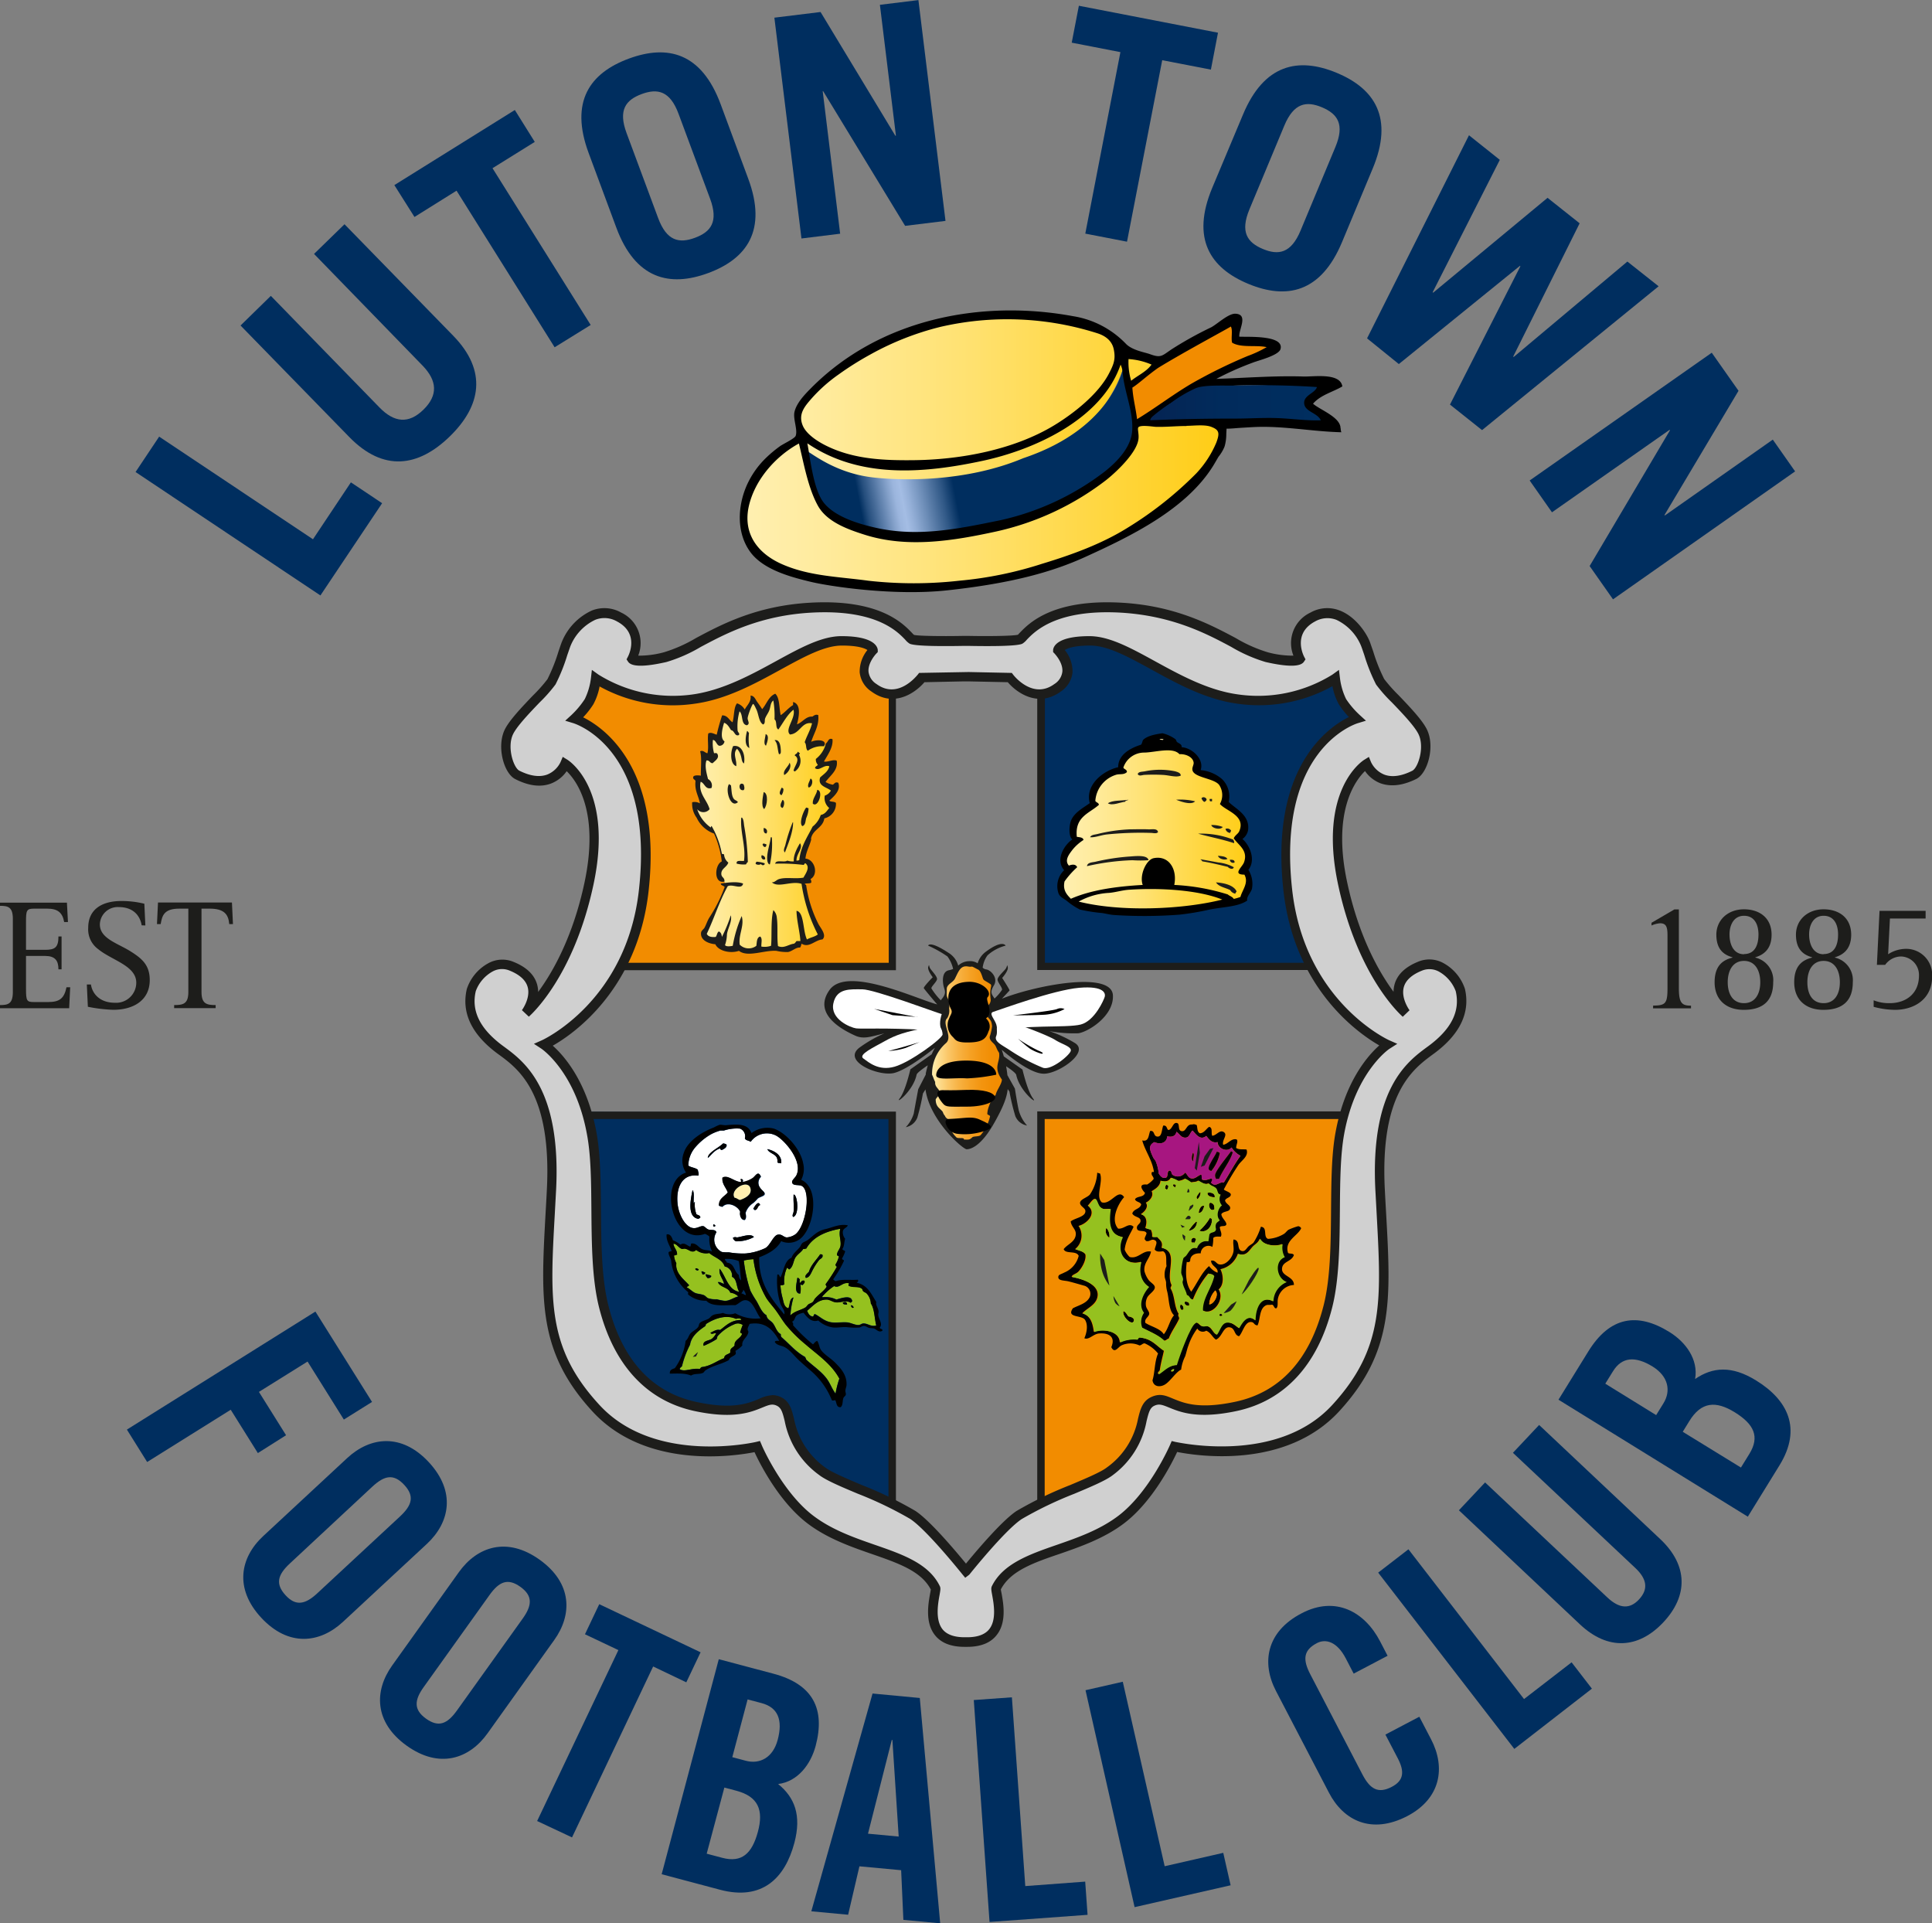
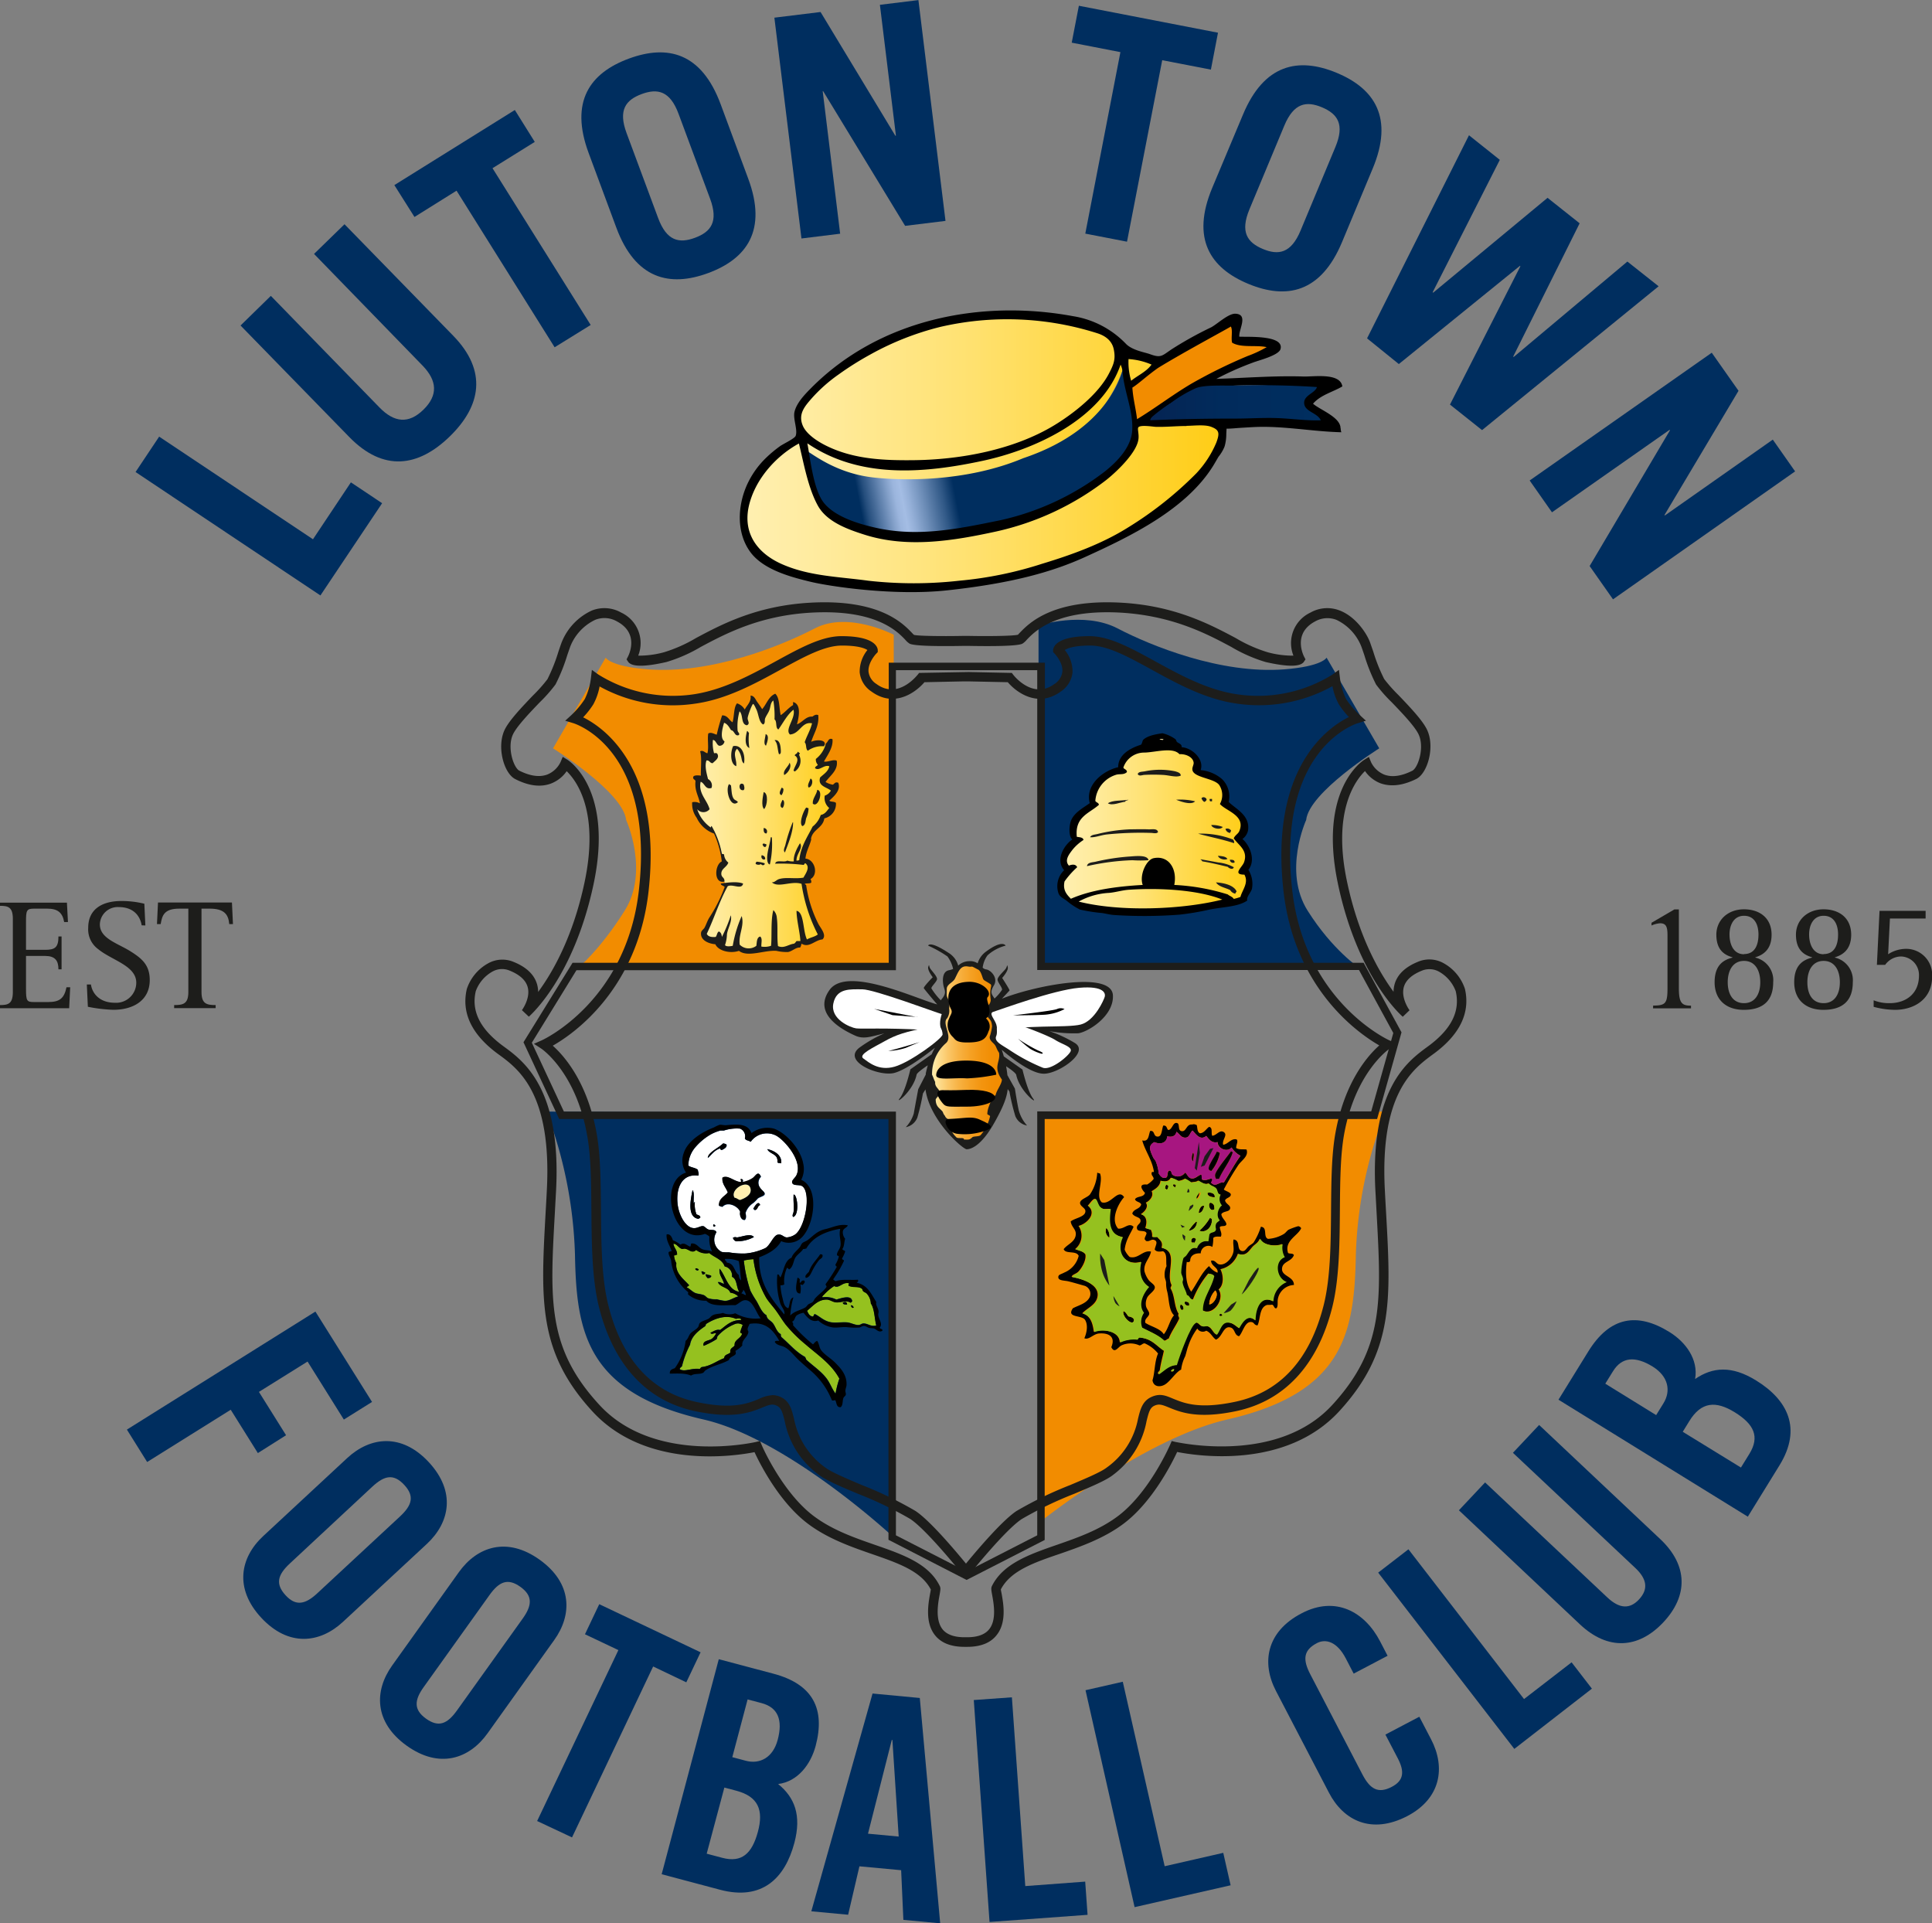
<svg xmlns="http://www.w3.org/2000/svg" xmlns:xlink="http://www.w3.org/1999/xlink" id="Layer_1" data-name="Layer 1" viewBox="0 0 432.99 430.96">
  <rect x="0" y="0" width="432.99" height="430.96" fill="#808080" stroke="none" />
  <defs>
    <style>.cls-1{fill:#f28c00;}.cls-1,.cls-10,.cls-11,.cls-12,.cls-13,.cls-14,.cls-15,.cls-18,.cls-2,.cls-3,.cls-4,.cls-5,.cls-6,.cls-7,.cls-8,.cls-9{fill-rule:evenodd;}.cls-16,.cls-2{fill:#002e5f;}.cls-4{fill:#ffefaf;}.cls-5{fill:url(#linear-gradient);}.cls-6{fill:url(#linear-gradient-2);}.cls-17,.cls-7{fill:#1d1d1b;}.cls-8{fill:#fff;}.cls-9{fill:#95c11f;}.cls-10{fill:#a71680;}.cls-11{fill:url(#linear-gradient-3);}.cls-12{fill:url(#linear-gradient-4);}.cls-13{fill:url(#linear-gradient-5);}.cls-14{fill:url(#linear-gradient-6);}.cls-15{fill:url(#linear-gradient-7);}.cls-18{fill:url(#linear-gradient-8);}.cls-19{fill:#d0d0d0;}</style>
    <linearGradient id="linear-gradient" x1="272.07" y1="208.8" x2="312.87" y2="208.8" gradientUnits="userSpaceOnUse">
      <stop offset="0.01" stop-color="#ffefaf" />
      <stop offset="0.16" stop-color="#ffeb9d" />
      <stop offset="0.48" stop-color="#ffe16f" />
      <stop offset="0.92" stop-color="#ffd024" />
      <stop offset="1" stop-color="#ffcd16" />
    </linearGradient>
    <linearGradient id="linear-gradient-2" x1="275.37" y1="225.48" x2="307.56" y2="225.48" xlink:href="#linear-gradient" />
    <linearGradient id="linear-gradient-3" x1="212.3" y1="116.43" x2="285.5" y2="116.43" xlink:href="#linear-gradient" />
    <linearGradient id="linear-gradient-4" x1="216.17" y1="135.67" x2="288.93" y2="121.52" gradientUnits="userSpaceOnUse">
      <stop offset="0" stop-color="#002e5f" />
      <stop offset="0.13" stop-color="#002e5f" />
      <stop offset="0.15" stop-color="#254e7d" />
      <stop offset="0.19" stop-color="#5b7da9" />
      <stop offset="0.22" stop-color="#83a0c9" />
      <stop offset="0.24" stop-color="#9bb5dd" />
      <stop offset="0.26" stop-color="#a4bde4" />
      <stop offset="0.28" stop-color="#95b0d8" />
      <stop offset="0.32" stop-color="#6f8fb9" />
      <stop offset="0.38" stop-color="#315987" />
      <stop offset="0.42" stop-color="#002e5f" />
      <stop offset="0.78" stop-color="#002e5f" />
    </linearGradient>
    <linearGradient id="linear-gradient-5" x1="291.41" y1="114.35" x2="329.63" y2="114.35" gradientUnits="userSpaceOnUse">
      <stop offset="0" stop-color="#052453" />
      <stop offset="0.42" stop-color="#012b5c" />
      <stop offset="1" stop-color="#002e5f" />
    </linearGradient>
    <linearGradient id="linear-gradient-6" x1="201.15" y1="125.18" x2="306.7" y2="125.18" xlink:href="#linear-gradient" />
    <linearGradient id="linear-gradient-7" x1="155.72" y1="184.6" x2="187.13" y2="184.6" xlink:href="#linear-gradient" />
    <linearGradient id="linear-gradient-8" x1="242.51" y1="260.1" x2="258.18" y2="260.1" gradientUnits="userSpaceOnUse">
      <stop offset="0" stop-color="#ffefaf" />
      <stop offset="0.09" stop-color="#fdde91" />
      <stop offset="0.24" stop-color="#fac565" />
      <stop offset="0.39" stop-color="#f7b141" />
      <stop offset="0.55" stop-color="#f5a124" />
      <stop offset="0.7" stop-color="#f39510" />
      <stop offset="0.85" stop-color="#f28e04" />
      <stop offset="1" stop-color="#f28c00" />
    </linearGradient>
  </defs>
  <title>LutonTown</title>
  <path class="cls-1" d="M163.17,241l70.75-.33V166.34s-10.15-5.36-17.69-1.43-23.18,10.27-37.36,9.18c-8.53-.65-9.51-2.62-9.51-2.62l-11.8,20.32s15.73,9.83,16.39,16.06c0,0,5.24,11.47-.33,20.32S163.17,241,163.17,241Z" transform="translate(-33.62 -24.1)" />
  <path class="cls-2" d="M338.28,241l-71.91-.33V164.26s10.16-3.28,17.7.65,23.18,10.27,37.36,9.18c8.52-.65,9.5-2.62,9.5-2.62l11.8,20.32s-15.73,9.83-16.38,16.06c0,0-5.25,11.47.33,20.32S338.28,241,338.28,241Z" transform="translate(-33.62 -24.1)" />
  <path class="cls-2" d="M233.43,368.16V273.51l-77.33-.32a98.45,98.45,0,0,1,6.38,32c.32,17.37,2.52,31,28.84,37C210,346.48,233.43,368.16,233.43,368.16Z" transform="translate(-33.62 -24.1)" />
  <path class="cls-1" d="M266.53,365.28V273.51l77.6-.32a94.82,94.82,0,0,0-6.64,32c-.33,17.37-2.52,31-28.84,37C290,346.48,266.53,365.28,266.53,365.28Z" transform="translate(-33.62 -24.1)" />
  <path class="cls-3" d="M298.45,191.54c2.33.13,5.11,2.7,4.25,5.13a8.55,8.55,0,0,1,4.78,2,5.41,5.41,0,0,1,1.5,5.13c1.59,1.59,4.89,3,4.33,6.45a3.24,3.24,0,0,1-1.24,1.86c1.62,1.35,3.08,4.71,1.33,6.9a5.93,5.93,0,0,1,.8,4.25c-.26.93-1.27,1.77-1.06,2.65-2.1,1.4-5.14,1.37-8.41,2a59.39,59.39,0,0,1-6.8,1.15,104.31,104.31,0,0,1-14.6.08c-.9-.06-1.81-.3-2.65-.44a36.79,36.79,0,0,1-5.05-.79,15.66,15.66,0,0,1-3-2c-.68-.51-1.42-.77-1.77-1.59a4.94,4.94,0,0,1,1.25-5.22c-2.05-2.36.06-5.72,1.85-6.9-.87-.6-.77-3.16-.26-4.33.78-1.8,2.95-2.9,4.15-3.8-1.09-4.13,3.06-7.3,6.37-8.05,0-2.78,2.61-4.24,5.13-5.05.24-.26.27-.74.45-1.06,1-1,3-1.29,4.33-1.5a8.06,8.06,0,0,1,2.92,1.33c.16.15.19.45.35.62C297.8,190.72,298.52,190.8,298.45,191.54Z" transform="translate(-33.62 -24.1)" />
  <path class="cls-4" d="M293.5,189.86c.43-.09.73.21.88-.09C294.14,189.68,293.62,189.6,293.5,189.86Z" transform="translate(-33.62 -24.1)" />
  <path class="cls-5" d="M306.86,200c-1.13-1.53-5.73-1.62-6-3.37-.1-.6.34-1.17.27-1.67-.18-1.27-1.84-1.95-3.18-1.86-1.49-1.67-5.38-.41-7.88-.36a4.9,4.9,0,0,0-4.69,3.37c.18.41.8.37.8,1-.7.69-1.66.34-2.48.62a6.6,6.6,0,0,0-4.6,5.83c.18.39.75.38.8.89-2.13,1.91-5.43,2.65-4.95,7.16.61.13,1.39.08,1.5.71a10.49,10.49,0,0,0-2.48,2.21c-.75,1-1.86,2.35-.79,3.54.71-.29,1.54-.37,1.85.36a19.1,19.1,0,0,0-2.83,3.18c-.45,2,.56,3,1.42,3.89,4.43-1.94,10-2.76,16.1-3.1-.79-2.21.81-5.68,2.47-6,3.37-.67,5.32,2.43,4.6,6a47.63,47.63,0,0,1,12,2.13c.39.37,1.05.49,1.33,1a10.55,10.55,0,0,0,1.5-.44c.4-1.56,1.92-3.15.89-5-2.76,0-.51-1.64-.09-2.75,1-2.71-1.33-3.9-2.3-5.39.31-.72,1-1,1.24-1.6,1.51-3.53-3-4.51-4.34-6.09A4.09,4.09,0,0,0,306.86,200Z" transform="translate(-33.62 -24.1)" />
  <path class="cls-6" d="M307.56,225.68c-9,2.26-22.92,2.8-32.19.45a15.65,15.65,0,0,1,6.81-1.95c1.45-.12,2.88-.59,4.42-.7C293.69,223,302.26,223.54,307.56,225.68Z" transform="translate(-33.62 -24.1)" />
  <path class="cls-7" d="M297,196.94a16.8,16.8,0,0,0-6.81,0c-.61.12-1.43.05-1.59.62.3.56,1,.2,1.5.18a39.46,39.46,0,0,1,4.07,0c1.48.06,3,.64,4.07.17C298.28,197.28,297.48,197.09,297,196.94Z" transform="translate(-33.62 -24.1)" />
  <path class="cls-7" d="M302.88,203c.18.32.31.69.71.8.18-.17.46-.24.44-.62C303.85,202.75,303.17,202.54,302.88,203Z" transform="translate(-33.62 -24.1)" />
  <path class="cls-7" d="M304.82,203.66h.44v-.53h-.53A.76.76,0,0,0,304.82,203.66Z" transform="translate(-33.62 -24.1)" />
  <path class="cls-7" d="M301.46,203.66a13.85,13.85,0,0,0-4.25-.35C298,203.61,300.58,204.63,301.46,203.66Z" transform="translate(-33.62 -24.1)" />
  <path class="cls-7" d="M281.92,204.11c1,.61,2.72-.24,3.89-.36,0-.34.52-.24.7-.44C285,203.56,282.88,203.38,281.92,204.11Z" transform="translate(-33.62 -24.1)" />
  <path class="cls-7" d="M307.66,209.41a6.61,6.61,0,0,0-2.57-.44C305.23,209.72,307.14,210.16,307.66,209.41Z" transform="translate(-33.62 -24.1)" />
  <path class="cls-7" d="M308.27,209.85a1.15,1.15,0,0,0,1.06.89c0-.26.2-.28.18-.54A1,1,0,0,0,308.27,209.85Z" transform="translate(-33.62 -24.1)" />
  <path class="cls-7" d="M290.94,209.94c-1.39-.06-3.14,0-4.07,0a36.08,36.08,0,0,0-7.34,1.06c-.57.14-1.36.15-1.6.71,1.11.1,2.31-.45,3.72-.62a74.15,74.15,0,0,1,9.9-.35c.52,0,1.25.25,1.6-.18C293,209.64,291.72,210,290.94,209.94Z" transform="translate(-33.62 -24.1)" />
  <path class="cls-7" d="M310,212.24a19.86,19.86,0,0,0-7.87-1.33c2.65.75,5.52,1.27,8.05,2.13C310.3,212.63,310.1,212.5,310,212.24Z" transform="translate(-33.62 -24.1)" />
  <path class="cls-7" d="M308.71,216.57c-.36-.57-1.23-.64-2.12-.7C306.75,216.56,308.08,216.93,308.71,216.57Z" transform="translate(-33.62 -24.1)" />
  <path class="cls-7" d="M286.51,216.05a48,48,0,0,0-7.34,1.14c-.72.17-1.84.13-1.94,1a53.75,53.75,0,0,1,10.17-1.33,27.19,27.19,0,0,0,3.62,0C290.79,215.51,287.64,216,286.51,216.05Z" transform="translate(-33.62 -24.1)" />
  <path class="cls-7" d="M303.06,217.11c2,.33,3.86.79,5.74,1.24.2.32,1.17.75,1.33.08a9.08,9.08,0,0,0-3.45-1.06l-3.89-.71c-.06,0-.11,0-.09.09A.5.5,0,0,1,303.06,217.11Z" transform="translate(-33.62 -24.1)" />
  <path class="cls-7" d="M310.3,217.37c.06-.61-.5-.62-1.05-.62A.72.72,0,0,0,310.3,217.37Z" transform="translate(-33.62 -24.1)" />
  <path class="cls-7" d="M309.33,223.56a1.63,1.63,0,0,0,1.16.8c0-.24.21-.31.26-.53-.58-1.29-2.6-1.88-4.6-2C306.76,222.83,308.27,223,309.33,223.56Z" transform="translate(-33.62 -24.1)" />
  <path class="cls-8" d="M200.58,279.19c.18.51.91.47,1.3.77a4.45,4.45,0,0,1,5.87-1.29c1.87,1.13,5.82,5.64,4.41,8.72-.31.66-1.11,1.16-1,1.64.12.92,1.54.43,2.25.87.92.57,1.15,2.4,1,4.14-.15,2.27-1.05,5.5-2.5,6.65a4,4,0,0,1-1.91.7c-.78,0-1.09-.82-2.07-.61s-1.68,2.39-2.76,3a13.13,13.13,0,0,1-4.41,1.21,17.82,17.82,0,0,1-3.79-.26,8,8,0,0,1-1.56-.08,3.06,3.06,0,0,1-1.21-4.41c-.24-.71-1.09-.42-1.73-.6s-.85-.74-1.29-.78c-.69-.07-1.45.73-2.59.35-1.61-.54-2.89-3.14-3.11-5.45-.34-3.5,1-6.72,4.66-6.21.2-.56-.12-.88-.09-1.3-.54-.49-1.56-.51-2.15-.95a6.41,6.41,0,0,1,1.38-3.89,13.2,13.2,0,0,1,3.8-3.19,10.86,10.86,0,0,1,2-.78c.22,0,.51,0,.78,0a9.22,9.22,0,0,1,3.63-.43A1.83,1.83,0,0,1,200.58,279.19Zm-4.84,1.12c-.9.86-2.14,1.4-3,2.33a1.36,1.36,0,0,0-.43.95c.84-.8,1.5-1.79,2.76-2.16,0,.25.15.37.43.35.4-.3,1-.42,1-1.13C196.33,280.41,196,280.39,195.74,280.31Zm9.85,1.29c.52,1.21,2.5,1,2.25,2.94.37.36.54,0,.86.26C208.93,282.86,207,281.89,205.59,281.6Zm-3.28,6.57a5.86,5.86,0,0,1-2.24.86c.14-.4.19-.63-.35-.69-.23.27.31.54-.09.69-1.48-.14-3-1.74-4.06-.95-.11,1.42.8,2.15,1.21,3.29-.7.93-2,1.29-2,2.93a2.41,2.41,0,0,0,.77.26c1.18-1.33,3.52-.11,4,1.12-.23.87.23,1.9,1,1.82.41-.38.3-1,.18-1.56a4.11,4.11,0,0,1,1.73-2.24,9,9,0,0,0,1-1c.45-.39,1.49-.52,1.56-1s-.71-.87-1-1.38a1.87,1.87,0,0,1,.17-2.5C203.52,286.27,202.93,287.66,202.31,288.17Zm-12.09,9.07c0-.24.41-.11.34-.43s-.58-.4-.86-.61a6,6,0,0,1-.35-2.68c-.3-.13,0,.3-.26.26-.08-1,.2-2.39-.25-3C188.38,292.89,187.56,296.94,190.22,297.24Zm21.25-5.18c-.07,1.14.13,2.44,0,3.62-.05.41-.39.78-.09,1.13,1.32-.34,1.07-4.41.26-5h-.17ZM202.4,295c.23,0,.18.28.43.26.63-.12.52-1,1.12-1.12C203.59,292.94,202.68,294.51,202.4,295Zm-8.9,3.46c-.3,1,1.12.28,0,0Zm5.27,2.94a.91.91,0,0,0-.87.08,1.12,1.12,0,0,0,.7.78,8.11,8.11,0,0,0,4-.95C201.87,300.38,199.83,301.29,198.77,301.39Z" transform="translate(-33.62 -24.1)" />
  <path class="cls-3" d="M196.43,280.65c0,.71-.55.83-1,1.13-.28,0-.41-.1-.43-.35-1.26.37-1.92,1.36-2.76,2.16a1.36,1.36,0,0,1,.43-.95c.88-.93,2.12-1.47,3-2.33C196,280.39,196.33,280.41,196.43,280.65Z" transform="translate(-33.62 -24.1)" />
  <path class="cls-3" d="M208.7,284.8c-.32-.22-.49.1-.86-.26.25-2-1.73-1.73-2.25-2.94C207,281.89,208.93,282.86,208.7,284.8Z" transform="translate(-33.62 -24.1)" />
  <path class="cls-3" d="M204.12,287.74a1.87,1.87,0,0,0-.17,2.5c.33.51,1.09,1,1,1.38s-1.11.65-1.56,1a9,9,0,0,1-1,1,4.11,4.11,0,0,0-1.73,2.24c.12.52.23,1.18-.18,1.56-.72.08-1.18-.95-1-1.82-.45-1.23-2.79-2.45-4-1.12a2.41,2.41,0,0,1-.77-.26c0-1.64,1.28-2,2-2.93-.41-1.14-1.32-1.87-1.21-3.29,1.09-.79,2.58.81,4.06.95.4-.15-.14-.42.09-.69.54.06.49.29.35.69a5.86,5.86,0,0,0,2.24-.86C202.93,287.66,203.52,286.27,204.12,287.74Zm-2.33,2.59c-.62-2.07-4.72.36-3.54,2.16.52.05.75.4,1.21.51C200.7,292.57,202.22,291.77,201.79,290.33Z" transform="translate(-33.62 -24.1)" />
  <path class="cls-4" d="M199.46,293c-.46-.11-.69-.46-1.21-.51-1.18-1.8,2.92-4.23,3.54-2.16C202.22,291.77,200.7,292.57,199.46,293Z" transform="translate(-33.62 -24.1)" />
  <path class="cls-3" d="M188.84,290.76c.45.63.17,2,.25,3,.21,0,0-.39.26-.26a6,6,0,0,0,.35,2.68c.28.21.79.19.86.61s-.33.19-.34.43C187.56,296.94,188.38,292.89,188.84,290.76Z" transform="translate(-33.62 -24.1)" />
  <path class="cls-3" d="M211.47,291.8h.17c.81.6,1.06,4.67-.26,5-.3-.35,0-.72.09-1.13.13-1.18-.07-2.48,0-3.62Z" transform="translate(-33.62 -24.1)" />
  <path class="cls-3" d="M204,294.13c-.6.15-.49,1-1.12,1.12-.25,0-.2-.26-.43-.26C202.68,294.51,203.59,292.94,204,294.13Z" transform="translate(-33.62 -24.1)" />
  <path class="cls-3" d="M193.5,298.45c1.12.28-.3,1,0,0Z" transform="translate(-33.62 -24.1)" />
-   <path class="cls-9" d="M221.23,305.27c0,.3.37.2.43.43a6.54,6.54,0,0,1-.78,1.82c.08.17.11.41.35.43a39.78,39.78,0,0,1-2.51,3.89c-.1.39.24.33.17.68-.69,1-1.8,1.67-2.59,2.6-.2.24-.28.56-.52.78s-.66.3-.95.51-.41.53-.69.7c-1.1.65-2.45.79-3.37,1.81a18.86,18.86,0,0,1,.7-4.06c-.92.26-.76,1.61-1.13,2.42-1-.21-1.08-1.37-1.3-2.25a13.51,13.51,0,0,1-.51-2.93,1.36,1.36,0,0,0,.86-.18,7.12,7.12,0,0,1,.6-3.71c.28,0,.29.29.52.34.92-.6.82-1.82,1.39-2.68s1.29-1.16,1.73-1.9c.32.07.41-.1.68-.08,1.44-2.51,4.11-3.79,7.43-4.41q.15,0,.18.09c-.35,1.34.23,2.54.08,3.63C221.9,304,221.25,304.47,221.23,305.27Zm-3.81-.09c-.84,1.29-2,2.27-2.5,3.89-.3.38-1.08.85-.69,1.38.86-.07,1.17-1.14,1.55-1.81a13.74,13.74,0,0,1,1.39-2.16c.35-.39,1-.49.77-1.21A.73.73,0,0,0,217.42,305.18ZM212.93,314a5.1,5.1,0,0,0,0-2.07c.11.12.41.06.52.18.21-.31.7-.66.35-1-.62-.13-.57.41-1,.52,0-.3-.07-.7.08-.87-.32,0-.22-.35-.6-.26C212.24,311.43,211.43,314,212.93,314Z" transform="translate(-33.62 -24.1)" />
  <path class="cls-3" d="M202.57,301.3a8.11,8.11,0,0,1-4,.95,1.12,1.12,0,0,1-.7-.78.91.91,0,0,1,.87-.08C199.83,301.29,201.87,300.38,202.57,301.3Z" transform="translate(-33.62 -24.1)" />
  <path class="cls-3" d="M217.94,305.27c.18.72-.42.82-.77,1.21a13.74,13.74,0,0,0-1.39,2.16c-.38.67-.69,1.74-1.55,1.81-.39-.53.39-1,.69-1.38.51-1.62,1.66-2.6,2.5-3.89A.73.73,0,0,1,217.94,305.27Z" transform="translate(-33.62 -24.1)" />
  <path class="cls-2" d="M199.2,306.65c.24,1.38.35,2.87.52,4.32a1.58,1.58,0,0,1-.52-1.21c-1.08-.73-1-2.66-2.68-2.76,0-.37-.38-.43-.43-.78A6.87,6.87,0,0,1,199.2,306.65Z" transform="translate(-33.62 -24.1)" />
  <path class="cls-9" d="M202.48,306.22a23,23,0,0,0,2.85,8.64c.65,1,1.53,1.93,2.25,2.94s1.36,2.08,2.07,3a31.24,31.24,0,0,0,4.49,4.49c2.72,2.37,5.8,4.37,7.6,7.69a20.74,20.74,0,0,0-.86,3.37c-.76-1-1.14-2.13-1.81-3.11-1.26-1.82-3.17-3-4.76-4.5a4,4,0,0,0-.26-.6c-2.11-1.16-3.58-3-5.35-4.49,0-.21-.14-.33-.08-.61-1-.53-1.18-1.72-1.82-2.5-.47-.58-1.34-.86-1.38-1.73-1.09-.64-1.51-1.9-2.25-3.19a22,22,0,0,1-1.38-2.34,33.12,33.12,0,0,1-1.47-6.73A11.61,11.61,0,0,1,202.48,306.22Z" transform="translate(-33.62 -24.1)" />
  <path class="cls-3" d="M190.22,308.55c0,.51-.85.2-.78-.17C189.69,308.18,190.07,308.39,190.22,308.55Z" transform="translate(-33.62 -24.1)" />
  <path class="cls-3" d="M190.82,309c.43-.06.55.19.87.25,0,.37-.26.5-.7.44C191,309.4,190.8,309.3,190.82,309Z" transform="translate(-33.62 -24.1)" />
  <path class="cls-3" d="M191.77,309.59c.42.16,1,.16,1.3.43-.08.38-.43.5-.87.52C192,310.29,191.71,310.11,191.77,309.59Z" transform="translate(-33.62 -24.1)" />
  <path class="cls-3" d="M212.33,310.45c.38-.09.28.3.6.26-.15.17-.06.57-.08.87.38-.11.33-.65,1-.52.35.38-.14.73-.35,1-.11-.12-.41-.06-.52-.18a5.1,5.1,0,0,1,0,2.07C211.43,314,212.24,311.43,212.33,310.45Z" transform="translate(-33.62 -24.1)" />
  <path class="cls-9" d="M223.73,311.58c.39,0,0,.32.09.6,1,.51,2.25.05,3,.69.13.12.11.35.26.52s.55.29.78.52a3.47,3.47,0,0,1,.94,2.24c.84,1.21.8,3.31,1.22,4.93-1.18.39-1.93-.5-2.94-.43-.34,0-.65.31-1,.34-.85.05-1.86-.56-2.76-.6-1.15-.06-2.28.15-3.37,0-1.6-.24-2.49-1.25-3.63-1.82-.4-.05-.24.45-.52.52-.77-.09-1-.7-1.29-1.29,1.23-1,2.53-2.61,4.49-2.51.7,0,1.35.57,2.07.61,1.12.05,2.21-.57,3.2.08a.75.75,0,0,0,.34-.34c-.17-1.51-2.6-.61-3.54-.35a5.49,5.49,0,0,0-3.11-.52c-.16-.2.24-.48.43-.69a11.85,11.85,0,0,1,2.16-1.81C221.66,312.9,222.31,311.45,223.73,311.58Zm-1.21,4.4c0,.47.47.46.95.43C223.43,315.79,223,315.78,222.52,316Zm2.42,1.13c-.09-.29-.24-.52-.61-.52C224.34,316.93,224.62,317.33,224.94,317.11Z" transform="translate(-33.62 -24.1)" />
  <path class="cls-2" d="M200.23,313a2.48,2.48,0,0,1,.61,1.21c-.44,0-.61-.31-1-.34C199.94,313.62,200.22,313.46,200.23,313Z" transform="translate(-33.62 -24.1)" />
  <path class="cls-3" d="M223.47,316.41c-.48,0-1,0-.95-.43C223,315.78,223.43,315.79,223.47,316.41Z" transform="translate(-33.62 -24.1)" />
  <path class="cls-3" d="M224.33,316.59c.37,0,.52.23.61.52C224.62,317.33,224.34,316.93,224.33,316.59Z" transform="translate(-33.62 -24.1)" />
  <path class="cls-9" d="M199.8,319.87c-2.31,0-3.41,1.25-4.75,2.25-.83-.23-1.52.35-2.16.6.3.5.66,0,1.3.08a3.67,3.67,0,0,1-1,1.3c-.7.47-2.15.37-1.82,1.56a19.1,19.1,0,0,0,2.85-1.47c.18-.14.09-.43.26-.7a10.37,10.37,0,0,1,4-2.76,1.84,1.84,0,0,1,1.65.26c-.21.47-.3,1-.53,1.47s.4.24.35.6c-.35,1-1.8,1.31-1.64,2.51-.32.51-1.11.56-.95,1.56-.39.49-1.37.41-1.38,1.29-1.72.61-2.95,1.72-5,2-.29,0-.31.33-.52.43-1.79-.25-3.29.7-4.41.09-.19-.22.27-.53.44-.69a21.11,21.11,0,0,1,1.81-4.83c.28-1.89,1.9-3.17,3.37-4.15.16-.09.12-.4.26-.52,1.6-1,4.25-2.23,6.74-1.12C199,319.49,199.74,319.43,199.8,319.87Z" transform="translate(-33.62 -24.1)" />
  <path class="cls-8" d="M222.18,336.62c-.12-.75.36-1,0,0Z" transform="translate(-33.62 -24.1)" />
  <path class="cls-9" d="M184.52,302.76c.71,0,1.13.88,1.81,1.13.23.08.56-.07.86,0,.9.2,1.49,1.11,2.42.26a3.56,3.56,0,0,0,2.94.69c1.12,1,2.91,1.4,3.45,3a2.06,2.06,0,0,1,1.64,2.33c1.2.47.94,2.41,1.65,3.37-2.5-.35-3-3.45-4.41-5.18-.23,1.35.76,2.23,1,3.37-.54,0-.72-.44-1.38-.35.49,1.21,2.32,1.08,2.76,2.34a3.12,3.12,0,0,1,1.81.86c-1.1.29-1.9,1-3,1a15.77,15.77,0,0,1-1.81-.35,5.58,5.58,0,0,1-2-.26c-.33-.16-.57-.55-.95-.69-.73-.27-1.49-.26-2-.52-.72-.37-1.24-1-1.81-1.2.07-.28.44-.25.52-.52-1.19-1.32-3.14-2.7-2.85-4.93a4.19,4.19,0,0,1-.52-1.73c.36,0,.27-.12.69-.17C185.39,304.14,184.64,303.76,184.52,302.76Zm4.92,5.62c-.07.37.74.68.78.17C190.07,308.39,189.69,308.18,189.44,308.38Zm1.55,1.3c.44.06.69-.07.7-.44-.32-.06-.44-.31-.87-.25C190.8,309.3,191,309.4,191,309.68Zm1.21.86c.44,0,.79-.14.87-.52-.3-.27-.88-.27-1.3-.43C191.71,310.11,192,310.29,192.2,310.54Z" transform="translate(-33.62 -24.1)" />
  <path class="cls-3" d="M202.05,278a5.91,5.91,0,0,1,5-1c2.84,1,6,4.66,6.57,7.77a5.29,5.29,0,0,1-.44,3.71c4.4,1.9,2.79,11.06-.34,13.31a4.17,4.17,0,0,1-4.15.43c-1,1.82-2.86,2.83-4.92,3.62-.12,6,2.83,9.42,5.61,12.79.28-.9-.66-1.58-.95-2.68a16.84,16.84,0,0,1-.6-6.22c.37-.24.47.42.69.61.83-1.48.86-3.75,2.5-4.41.29-.93,1.2-1.57,1.82-2.33.24-.29.33-.7.6-.95s.79-.38,1.21-.69c1.22-.9,2.05-2,3.89-2.42,1.6-.34,3.25-1.27,5.09-.86-.22.59-1,.6-1.12,1.38a2.36,2.36,0,0,0,.52,1.64c-.24.71-.18,1.72-.61,2.24,0,.41.55.27.61.61a8.76,8.76,0,0,1-.69,1.55c0,.35.4.24.43.52a24.51,24.51,0,0,1-2.42,4.15c.12.2.36.28.52.43,1.41-.52,3.34-.2,5-.34.23.27-.07.56-.26.69,2.44.47,3.28,2.54,4.41,4.32-.23.65.44,1.3.51,2.15,0,.26-.12.52-.08.78.12,1,1.07,1.95.34,2.77,0,.4.64.22.61.69-.75.56-1.3-.22-1.82-.44-.34-.13-.8-.06-1.21-.17s-.68-.43-1.12-.43-.69.29-1,.35a14.72,14.72,0,0,1-2.93-.09c-1-.05-2,.17-2.94.09A6.14,6.14,0,0,1,217,320c-1.6.52-2.57-.84-3.29-1.73a3.9,3.9,0,0,0-1.55.6c-.44.38-.41,1.19-1,1.38.11.27.35.46.17.78a35.27,35.27,0,0,0,4.49,4.32c.31-.27.5-.65.95-.78.47.71.4,1.4.87,2.07.72,1,2.11,1.77,3.11,2.77,1.21,1.21,2.68,2.73,2.59,5,0,.42-.24.87-.26,1.29s.18.64.09.95-.41.41-.52.7c-.26.65-.06,1.58-.61,2.07-1,.1-.89-.95-1.21-1.55-.39,0-.48.15-.78,0a16.91,16.91,0,0,0-4.57-6.48c-1-.86-2-1.71-2.94-2.6s-1.93-2.25-3.11-2.84c-.74-.38-1.7-.34-2.16-1.13.06-.34.56-.25,1-.26-1.25-2.17-2.88-4.42-6.65-3.8-.25.61-.69,1.1-.26,1.73-.13,1.3-1.56,1.78-1.38,3.11a6.16,6.16,0,0,1-1.55,1.21,1.6,1.6,0,0,1,.08.69c-.41.56-1.33.62-1.55,1.38-1.81,1-3.68,1.21-5.27,2.33-.2.14-.28.41-.52.52-.84.4-1.84.07-2.68.61-1.46-.63-3.4-.41-4.75-.44-.07-.84.51-1,1.12-1.21a13.41,13.41,0,0,0,2.42-6.13c.55-.43.61-1,1-1.55s1.39-.94,1.81-1.56c.19-.27.14-.62.35-.86.4-.46,1.25-.59,2-1,.29-.17.49-.51.78-.69.74-.47,1.66-.32,2.41-.6a3.65,3.65,0,0,0,2.77.08,9.22,9.22,0,0,0,5.7,1.13c-1-1.1-1.71-4.1-3.46-4.06-.85,0-1.45.83-2.24,1.12-2.25-.08-5.25.43-6.48-1a6,6,0,0,1-4.06-1.38c-.1-.27,0-.2,0-.52a10.5,10.5,0,0,1-3.8-6.82c0-.75-.6-1.31-.61-2.07.07-.28.46-.23.7-.35-.38-1.18-1.27-2.3-1.13-3.71.79-.21,1.2.62,1.39,1.29a7.32,7.32,0,0,1,1.72,1c.81-.63,1.46.21,2.16.44.19-.13.12-.52.26-.7,1.14-.13,1.56.81,2.33,1.21s1.6.19,2.34.61a6.29,6.29,0,0,1-.61-3.37,2.82,2.82,0,0,0-1-.61c-7.28,2.62-10.59-11.74-4.24-13.73a4.8,4.8,0,0,1-.51-4.4c.86-2.65,4-4.68,6.74-5.71a8.57,8.57,0,0,1,1.29-.6c.37-.05.9.1,1.38.09C199.05,276,201.21,275.86,202.05,278Zm-2.59-1a9.22,9.22,0,0,0-3.63.43c-.27,0-.56,0-.78,0a10.86,10.86,0,0,0-2,.78,13.2,13.2,0,0,0-3.8,3.19,6.41,6.41,0,0,0-1.38,3.89c.59.44,1.61.46,2.15.95,0,.42.29.74.09,1.3-3.67-.51-5,2.71-4.66,6.21.22,2.31,1.5,4.91,3.11,5.45,1.14.38,1.9-.42,2.59-.35.44,0,.71.61,1.29.78s1.49-.11,1.73.6a3.06,3.06,0,0,0,1.21,4.41,8,8,0,0,0,1.56.08,17.82,17.82,0,0,0,3.79.26,13.13,13.13,0,0,0,4.41-1.21c1.08-.63,1.8-2.81,2.76-3s1.29.58,2.07.61a4,4,0,0,0,1.91-.7c1.45-1.15,2.35-4.38,2.5-6.65.12-1.74-.11-3.57-1-4.14-.71-.44-2.13.05-2.25-.87-.07-.48.73-1,1-1.64,1.41-3.08-2.54-7.59-4.41-8.72a4.45,4.45,0,0,0-5.87,1.29c-.39-.3-1.12-.26-1.3-.77A1.83,1.83,0,0,0,199.46,277ZM222,303.2c.15-1.09-.43-2.29-.08-3.63q0-.1-.18-.09c-3.32.62-6,1.9-7.43,4.41-.27,0-.36.15-.68.08-.44.74-1.24,1.16-1.73,1.9s-.47,2.08-1.39,2.68c-.23-.05-.24-.33-.52-.34a7.12,7.12,0,0,0-.6,3.71,1.36,1.36,0,0,1-.86.18A13.51,13.51,0,0,0,209,315c.22.88.34,2,1.3,2.25.37-.81.21-2.16,1.13-2.42a18.86,18.86,0,0,0-.7,4.06c.92-1,2.27-1.16,3.37-1.81.28-.17.44-.51.69-.7s.68-.27.95-.51.32-.54.52-.78c.79-.93,1.9-1.6,2.59-2.6.07-.35-.27-.29-.17-.68a39.78,39.78,0,0,0,2.51-3.89c-.24,0-.27-.26-.35-.43a6.54,6.54,0,0,0,.78-1.82c-.06-.23-.45-.13-.43-.43C221.25,304.47,221.9,304,222,303.2Zm-36.62,2.07c-.42.05-.33.17-.69.17a4.19,4.19,0,0,0,.52,1.73c-.29,2.23,1.66,3.61,2.85,4.93-.08.27-.45.24-.52.52.57.2,1.09.83,1.81,1.2.5.26,1.26.25,2,.52.38.14.62.53.95.69a5.58,5.58,0,0,0,2,.26,15.77,15.77,0,0,0,1.81.35c1.12-.05,1.92-.75,3-1a3.12,3.12,0,0,0-1.81-.86c-.44-1.26-2.27-1.13-2.76-2.34.66-.09.84.31,1.38.35-.28-1.14-1.27-2-1-3.37,1.41,1.73,1.91,4.83,4.41,5.18-.71-1-.45-2.9-1.65-3.37a2.06,2.06,0,0,0-1.64-2.33c-.54-1.62-2.33-2-3.45-3a3.56,3.56,0,0,1-2.94-.69c-.93.85-1.52-.06-2.42-.26-.3-.07-.63.08-.86,0-.68-.25-1.1-1.16-1.81-1.13C184.64,303.76,185.39,304.14,185.38,305.27Zm10.71,1c0,.35.4.41.43.78,1.71.1,1.6,2,2.68,2.76a1.58,1.58,0,0,0,.52,1.21c-.17-1.45-.28-2.94-.52-4.32A6.87,6.87,0,0,0,196.09,306.22Zm4.23.35a33.12,33.12,0,0,0,1.47,6.73,22,22,0,0,0,1.38,2.34c.74,1.29,1.16,2.55,2.25,3.19,0,.87.91,1.15,1.38,1.73.64.78.85,2,1.82,2.5-.06.28,0,.4.08.61,1.77,1.52,3.24,3.33,5.35,4.49a4,4,0,0,1,.26.6c1.59,1.47,3.5,2.68,4.76,4.5.67,1,1.05,2.1,1.81,3.11a20.74,20.74,0,0,1,.86-3.37c-1.8-3.32-4.88-5.32-7.6-7.69a31.24,31.24,0,0,1-4.49-4.49c-.71-.94-1.35-2-2.07-3s-1.6-1.9-2.25-2.94a23,23,0,0,1-2.85-8.64A11.61,11.61,0,0,0,200.32,306.57Zm20.21,5.7a11.85,11.85,0,0,0-2.16,1.81c-.19.21-.59.49-.43.69a5.49,5.49,0,0,1,3.11.52c.94-.26,3.37-1.16,3.54.35a.75.75,0,0,1-.34.34c-1-.65-2.08,0-3.2-.08-.72,0-1.37-.57-2.07-.61-2-.1-3.26,1.49-4.49,2.51.27.59.52,1.2,1.29,1.29.28-.07.12-.57.52-.52,1.14.57,2,1.58,3.63,1.82,1.09.15,2.22-.06,3.37,0,.9,0,1.91.65,2.76.6.39,0,.7-.32,1-.34,1-.07,1.76.82,2.94.43-.42-1.62-.38-3.72-1.22-4.93a3.47,3.47,0,0,0-.94-2.24c-.23-.23-.58-.28-.78-.52s-.13-.4-.26-.52c-.77-.64-2-.18-3-.69-.14-.28.3-.61-.09-.6C222.31,311.45,221.66,312.9,220.53,312.27Zm-20.73,1.64c.43,0,.6.33,1,.34a2.48,2.48,0,0,0-.61-1.21C200.22,313.46,199.94,313.62,199.8,313.91Zm-1.2,5.7c-2.49-1.11-5.14.08-6.74,1.12-.14.12-.1.43-.26.52-1.47,1-3.09,2.26-3.37,4.15a21.11,21.11,0,0,0-1.81,4.83c-.17.16-.63.47-.44.69,1.12.61,2.62-.34,4.41-.09.21-.1.23-.39.52-.43,2.06-.26,3.29-1.37,5-2,0-.88,1-.8,1.38-1.29-.16-1,.63-1.05.95-1.56-.16-1.2,1.29-1.53,1.64-2.51.05-.36-.47-.16-.35-.6s.32-1,.53-1.47a1.84,1.84,0,0,0-1.65-.26,10.37,10.37,0,0,0-4,2.76c-.17.27-.08.56-.26.7a19.1,19.1,0,0,1-2.85,1.47c-.33-1.19,1.12-1.09,1.82-1.56a3.67,3.67,0,0,0,1-1.3c-.64,0-1,.42-1.3-.08.64-.25,1.33-.83,2.16-.6,1.34-1,2.44-2.24,4.75-2.25C199.74,319.43,199,319.49,198.6,319.61Z" transform="translate(-33.62 -24.1)" />
  <path class="cls-3" d="M301.82,276.2c.2.65.06,1.56.73,1.85,1-.07,1.36-1,2.06-1.44.89.2.36,1.44.7,2,1-.09,1.66-1.45,2.6-.81s-.51,1.79-.15,2.83c1.15-.19,1.78-1.5,3-1.21.42.45-.1,1.13-.1,1.92.67.46,1.67.23,2.33.35.5,1.48-1,2.33-1.79,3.4a62.22,62.22,0,0,0-3.31,5.56c.46.41,1.72.65,1.56,1.25s-1,.58-1.28,1.18c.16.89,1.47,1.12,1.08,2-.27.59-1.52.42-1.91,1.1.08.92,1.12,1.56,1.13,2.28-.18.62-1.13.19-1.47.6,0,.75.59,1.39.23,2.15-.62,0-1.36-.11-1.7.3a8.5,8.5,0,0,1-.2,2,1.73,1.73,0,0,0-2.61,1.45c-1.24-.1-2.37.42-2.36,1.67-.11.28-.38.34-.77.25-.33,2.59-.21,5,1,6.67,1.34-1.9,2.32-4.28,4-5.74a4.18,4.18,0,0,0,1.89,1.48c.29-1.14-1.47-1.47-1.43-2.7.91-.17,1.13.64,1.72.81,1.28.37,2.8-1.05,3.22-2.55.29-1-.13-2.07.09-3,1.61.2.61,2.22,1.82,2.57.68.19,1-.45,1.41-.9s1-.66,1.26-1a14.33,14.33,0,0,0,1.63-3.52c1.6.11.42,2.29,1.61,2.71a7.73,7.73,0,0,0,3.56-1.11c.41-.26.68-.73,1.06-.95a14.48,14.48,0,0,1,2.14-.78.85.85,0,0,1,.66.46c-.76,1.73-3.81,2.76-2.94,5.54.4.25,1.07,0,1.31.47-.53,1.53-2.6,1.38-2.66,3.09s2.68,1.67,2.67,3.61a3.83,3.83,0,0,0-3.56,2.95c-.22.79.09,1.68-.34,2.25-.55.2-.52-.66-1-.79-.48.1-.89,0-1.21.09-1.74.63-1.39,3.34-2.06,4.56-.8-.08-.68-.61-1.27-.74-1.53-.32-2,2.31-2.85,3.16-1.19-.2-.8-1.88-2.19-2s-1.64,2.24-3,2.77c-.84-.58-1.12-1.57-2.18-2a1.43,1.43,0,0,1-2-.49,13.76,13.76,0,0,0-2,3.84c-.28.72-.44,1.54-.71,2.37a9.18,9.18,0,0,0-.91,3c-1.14.48-2.46,2.7-3.72,3.39-1.06.58-2.47.47-2.7-1,.55-1.7.44-4.18,1.25-6a7.88,7.88,0,0,0-3-2.28c-.5,0-.69.43-1.17.47a4.8,4.8,0,0,0-4.05,0c-.8.41-1.5,1.9-2.26.39,1-2.36-.56-3.24-2.75-3.07-1.3.1-2.25,1.51-3.29,1.07.53-1.19.88-2.95.16-4.11s-4.28-.38-2.73-2.61c1.34-.7,3.05-1.05,3.76-2.47a1.9,1.9,0,0,0-1.08-2.55c-1-.28-2.61-.75-3.62-1s-2.45-.1-2.32-1.08c.08-.48.68-.54,1.33-.9a5.46,5.46,0,0,0,3.23-3.74c-.53-1.28-2.94-.32-3.36-1.51.74-1,2.24-1.47,2.63-2.82.43-1.55-.85-1.94-1.06-3.38.87-.77,3.37-1,3.29-2.35,0-.72-1.34-1.1-1.18-1.92s1.92-1.17,2.31-1.95a9.61,9.61,0,0,0,1.53-4.73,1.62,1.62,0,0,0,.61.19c.78,1.85-1.07,5.16.41,6.48,2.09.6,3.62-3.22,5-1.17-1.41,1.56-3.09,5.09-1.34,7.05,1.36.17,2.4-1.48,3.46-.4-.72,1.62-1.72,2.85-2,5.12a4.81,4.81,0,0,0,1.13,1.64c1.95.51,2.93-1.6,4.78-1.21-.32,1.65-1.69,2.53-1.48,4.37a6,6,0,0,0,1,2.07c.49.57,1.35,1,1.33,1.58,0,.8-1.35,1.52-1.72,2.31a3.13,3.13,0,0,0-.27,1.8c.11.73.81,1.31.73,1.85-.11.71-1.15,1.08-.85,2,1.36.87,3.34,1.26,4.12,2.55,1-1.15,1.31-3.13,2.29-4.25-1.18-1.19-1.06-3.36-1.51-5.28a6.94,6.94,0,0,1-.26-2c0-.49-.32-1-.32-1.52a4.2,4.2,0,0,1,.42-2.23c-.19-1.16.23-2.77-.78-3.33-.71.09-1.44.21-1.87-.37.16-.94.79-1.72,0-2.11s-1.13.46-2,.16a.43.43,0,0,0-.23-.3c-.1-.46.31-.88.4-1.41-.26-.79-1.68-.24-2.08-.86-.39-.95.66-1.16.73-1.82.13-1.05-1.38-.83-1.85-1.75.36-1.09,1.66-.92,2-2-.14-.63-1.26-.55-1.38-1.21.52-.77,1.94-.33,2.23-1.41-.68-.7-1.6-2.08.47-1.86a5.32,5.32,0,0,0,1.47-1.25c0-.56-.49-.71-.46-1.27s.44-.13.52-.37c-.41-2.68-1.93-4.54-2.62-7,1.51.37,1.39-1.17,1.78-2.12,1.13-.14.63,1.21,1.65,1.26s.91-1.54,1.28-2.47c.91-.06.71.71,1.14,1,.95-.11,1-1.88,2-1.55.62.21.07,1.6.92,1.79,1.15.26,1.05-1.62,2.43-1.47C301.23,275.94,301.5,276.08,301.82,276.2Zm-.92,1.24c-.67.55-.65,1.57-1.61,1.59s-1.26-.81-2-1.31c-.17.92-1,1.29-2.07,1-.07,1.44-1.44,1.95-2.87,1.31-1.49.75-1,1.89-.31,3.36.17.37.44.61.6.91a10,10,0,0,1,.69,2.77c.33.54.93,1.35,1.8.81.21-.43.12-1.27.5-1.48.66,0,.47.66.77.94a2,2,0,0,0,2.83-.49c.59.46.62,1.15,1.37,1.3.91.19,1.45-.64,2.24-.86.22.27.06.81.2,1.13.85.34,1.61-.22,2.14-.22.34.23,0,.63-.13.89,1,1.2,1.86-.3,2.85,0,1.26-2,2.38-4.13,3.74-6a5.13,5.13,0,0,1-2-1.86c-.95,1.18-3.1.27-3.13-1.2-1.33.31-2-.7-2.54-1.39C302.64,279.76,301.65,278.26,300.9,277.44ZM306,290.32c-.43-.45-1.16-.51-1.58-1.06-.78.42-1.65-.26-2.3-.62-.38.34-1.06.29-1.62.41a8.25,8.25,0,0,0-1.34-.85,3.13,3.13,0,0,1-1.54.51A6.3,6.3,0,0,0,296,288c-.38.74-1.12,1-2.3.66-.11,1.24-1.14,1.85-2,2.37.59,1.11-.54,2.23-1.3,2.56.77,1-.44,2.18-1.12,2.58,1.34.42,1.48,1.71,1,3.09a9.9,9.9,0,0,0,1.23.37,2.72,2.72,0,0,1,.3,1.61,4.5,4.5,0,0,0,1.11,0c.52.68,1.43,1.07,1,2.45,4,.88.86,5.62,2.24,8.32,0,.38-.21.44-.21.8,1,1.61.77,4.1,1.81,5.68-.27.54.15.58.11,1.12-.7,1.57-1.69,2.76-2.32,4.43-.4.09-.6.48-1.08.48-1.27-1.27-3.22-2-5-2.95a3.54,3.54,0,0,1,.4-3.34c-1.49-1.94,0-4.53,1.15-5.79-1.66-1.05-2.4-3.08-1.74-5.59-3.45,1-5.81-2.06-4.13-5.57-3.05-.51-3.14-3.21-2.73-6.29-1.15-.06-1.54.25-2.32-.43-.49-.43-.6-1.78-1.11-1.82s-1.36,1.41-1.6,1.5c2.18,1.74-.19,4.1-2.06,4.56a3.88,3.88,0,0,1-.78,5.21c.89.31,1.89.52,2.31,1.17.27,1.19-.76,3.06-1.59,3.89-.48.49-1.48.68-1.46,1.16,2.84.52,6.09,1.85,5.79,4.27-.25,2-2.3,2.66-3.43,3.89,1.95.58,2.33,2.33,2.59,4.15,2.15-.82,5.73-.1,5.81,2.34a7.27,7.27,0,0,1,3.85-.62c.16-.18.22-.51.53-.47,2.83.28,3.81,1.92,5.51,3-.29,1.36-.68,2.67-.92,4.36-.15.31-.61.45-.31.87,1.24-.8,2.19-2,4-2.07a62.14,62.14,0,0,1,2.59-6.86c.48-.9,1.05-2.41,1.86-2.66.55.09.78.7,1.34.84.37.09.8-.13,1.2,0,1,.32,1.17,1.46,2,1.87.73-.91,1-2.58,2.24-2.7s1.93.68,2.76,1.24c.71-1.26,1.86-3.27,3.65-1.75,0-2.48,1.13-5.75,4-4.26a4.79,4.79,0,0,1,3-4.32c-2.3-.82-2.88-4.68-.45-5.58a4.29,4.29,0,0,1-.48-2.92c-1.25.59-4.24.4-5-1.2-.37,1-1.05,1.19-1.65,1.86-.87,1-1.43,2.14-3.26,1.54a5.26,5.26,0,0,1-3.91,3.45c.6,1.12.93,3.44-.4,4.54,1.49,2.24-1.27,6-3.64,4.68-.1-2.75,1.9-4.9,2.53-7.7-.17-.44-.85-.45-1.21-.55a21,21,0,0,0-3.44,5.83c-.88-.07-.76-.88-1.5-1.05-.09-.78-.79-1.76-.95-2.81,0-.22.11-.45.11-.72,0-.53-.42-1.09-.42-1.53a14.74,14.74,0,0,1,.47-3.14c.09-.23.49-.43.65-.64.72-.94,1.09-2,2.44-1.65a2.18,2.18,0,0,1,2.54-1.55c.07-.51.15-1,.22-1.53.36-.64,1.15-.27,1.44-1,.11-.3-.14-.78,0-1.2s.48-.52.88-1c-.88-.89-.41-2.64.49-3.32a2.12,2.12,0,0,1-.28-2.42C306.38,291.7,306.47,290.76,306,290.32Zm-1.41,26.05c.88.15,2.39-2.07,1.38-3.1A5,5,0,0,0,304.63,316.37Zm-8.57,15c.46.15.66,0,.71-.44A.68.68,0,0,0,296.06,331.34Z" transform="translate(-33.62 -24.1)" />
  <path class="cls-10" d="M303.94,278.63c.59.69,1.21,1.7,2.54,1.39,0,1.47,2.18,2.38,3.13,1.2a5.13,5.13,0,0,0,2,1.86c-1.36,1.83-2.48,4-3.74,6-1-.27-1.82,1.23-2.85,0,.11-.26.47-.66.13-.89-.53,0-1.29.56-2.14.22-.14-.32,0-.86-.2-1.13-.79.22-1.33,1.05-2.24.86-.75-.15-.78-.84-1.37-1.3a2,2,0,0,1-2.83.49c-.3-.28-.11-.92-.77-.94-.38.21-.29,1.05-.5,1.48-.87.54-1.47-.27-1.8-.81a10,10,0,0,0-.69-2.77c-.16-.3-.43-.54-.6-.91-.65-1.47-1.18-2.61.31-3.36,1.43.64,2.8.13,2.87-1.31,1.09.31,1.9-.06,2.07-1,.75.5,1,1.34,2,1.31s.94-1,1.61-1.59C301.65,278.26,302.64,279.76,303.94,278.63Zm5.54,3.49c-.61.91-3.42,4.23-3.54,5.25a1.41,1.41,0,0,0,.31,1c0-.23.33-.14.57-.1.9-2.1,2.48-3.84,3.09-6C309.69,282.28,309.74,282.08,309.48,282.12Zm-3.14.08c-.3.68-.82,1.43-1.26,2.29-.34.67-1.07,1.91.07,2a9.15,9.15,0,0,0,1.88-4A1,1,0,0,0,306.34,282.2ZM301,284.33c.06-.68.39-1.56,0-1.92C300.73,282.94,300.57,284,301,284.33Z" transform="translate(-33.62 -24.1)" />
  <path class="cls-3" d="M309.91,282.27c-.61,2.13-2.19,3.87-3.09,6-.24,0-.53-.13-.57.1a1.41,1.41,0,0,1-.31-1c.12-1,2.93-4.34,3.54-5.25C309.74,282.08,309.69,282.28,309.91,282.27Z" transform="translate(-33.62 -24.1)" />
  <path class="cls-3" d="M307,282.48a9.15,9.15,0,0,1-1.88,4c-1.14-.12-.41-1.36-.07-2,.44-.86,1-1.61,1.26-2.29A1,1,0,0,1,307,282.48Z" transform="translate(-33.62 -24.1)" />
  <path class="cls-3" d="M301,282.41c.37.36,0,1.24,0,1.92C300.57,284,300.73,282.94,301,282.41Z" transform="translate(-33.62 -24.1)" />
  <path class="cls-3" d="M297.15,289.64a.75.75,0,0,1-.17.52c-.25-.13-.52-.25-.46-.62A.58.58,0,0,1,297.15,289.64Z" transform="translate(-33.62 -24.1)" />
  <path class="cls-3" d="M295.05,289.6c.22,0,.25.18.42.25a1.53,1.53,0,0,1-.32.87c-.16-.07-.19-.23-.42-.25C294.77,290.09,294.81,289.72,295.05,289.6Z" transform="translate(-33.62 -24.1)" />
  <path class="cls-3" d="M305.83,292.4c-.83-.11-1.62-.24-1.6-1C304.84,291.17,306.1,291.51,305.83,292.4Z" transform="translate(-33.62 -24.1)" />
-   <path class="cls-3" d="M302.42,291.25l.27,0a2.17,2.17,0,0,1-.69,1.55C301.41,292.37,302.26,291.72,302.42,291.25Z" transform="translate(-33.62 -24.1)" />
+   <path class="cls-3" d="M302.42,291.25a2.17,2.17,0,0,1-.69,1.55C301.41,292.37,302.26,291.72,302.42,291.25Z" transform="translate(-33.62 -24.1)" />
  <path class="cls-3" d="M305.8,295.06c-1.32,1-1.78-2.46-.29-1.14C305.74,294.12,305.76,294.43,305.8,295.06Z" transform="translate(-33.62 -24.1)" />
  <path class="cls-3" d="M303.52,294.35c-.25.76-.49,1.51-1.25,1.56C302.27,295.27,302.77,294,303.52,294.35Z" transform="translate(-33.62 -24.1)" />
  <path class="cls-3" d="M305.21,297.17c.2,1.87-1.34,3.31-2.79,2.71a12,12,0,0,0,2.35-2.86C305,297,304.94,297.21,305.21,297.17Z" transform="translate(-33.62 -24.1)" />
  <path class="cls-3" d="M301.71,297.85c.1,0,.16,0,.17.11a2,2,0,0,1-1.86,1.93A10,10,0,0,1,301.71,297.85Z" transform="translate(-33.62 -24.1)" />
  <path class="cls-3" d="M301.67,301.79a7.05,7.05,0,0,1-.3.78c-.39-.1-.46.06-.72-.11C300.4,301.62,301.2,301.12,301.67,301.79Z" transform="translate(-33.62 -24.1)" />
  <path class="cls-3" d="M281.58,299.25a2.72,2.72,0,0,1,.67,2.21A1.79,1.79,0,0,1,281.58,299.25Z" transform="translate(-33.62 -24.1)" />
  <path class="cls-3" d="M314.89,309.18c-.15,1.68-1.58,3.28-2.6,4.48C312.74,312,314.07,310.67,314.89,309.18Z" transform="translate(-33.62 -24.1)" />
  <path class="cls-3" d="M280.61,305.71a55.42,55.42,0,0,1,1.47,6.19c-1.12-1.58-1.3-3.84-1.69-5.94A.67.67,0,0,0,280.61,305.71Z" transform="translate(-33.62 -24.1)" />
  <path class="cls-1" d="M306,313.27c1,1-.5,3.25-1.38,3.1A5,5,0,0,1,306,313.27Z" transform="translate(-33.62 -24.1)" />
  <path class="cls-3" d="M300.09,316.7c-.75,0-1.18-.45-.87-.95C299.87,315.8,300.3,316,300.09,316.7Z" transform="translate(-33.62 -24.1)" />
  <path class="cls-3" d="M298.2,316.42c.55.12.7.55.66,1.11-.08.06-.25,0-.3.14C298.08,317.52,298,316.84,298.2,316.42Z" transform="translate(-33.62 -24.1)" />
  <path class="cls-3" d="M307.07,318.48c.29,0,.47.18.49.44-.25.09-.39.16-.65,0A.61.61,0,0,1,307.07,318.48Z" transform="translate(-33.62 -24.1)" />
  <path class="cls-3" d="M285.4,317.9c.6.23.75.78,1.11,1.18.71.09,1.33.43,1.24.92C287.5,321.43,285,319.11,285.4,317.9Z" transform="translate(-33.62 -24.1)" />
  <path class="cls-9" d="M296.77,330.9c0,.4-.25.59-.71.44A.68.68,0,0,1,296.77,330.9Z" transform="translate(-33.62 -24.1)" />
  <path class="cls-9" d="M307.2,291.79a2.12,2.12,0,0,0,.28,2.42c-.9.68-1.37,2.43-.49,3.32-.4.45-.71.41-.88,1s.12.9,0,1.2c-.29.71-1.08.34-1.44,1-.07.51-.15,1-.22,1.53a2.18,2.18,0,0,0-2.54,1.55c-1.35-.36-1.72.71-2.44,1.65-.16.21-.56.41-.65.64a14.74,14.74,0,0,0-.47,3.14c0,.44.4,1,.42,1.53,0,.27-.15.5-.11.72.16,1.05.86,2,.95,2.81.74.17.62,1,1.5,1.05a21,21,0,0,1,3.44-5.83c.36.1,1,.11,1.21.55-.63,2.8-2.63,5-2.53,7.7,2.37,1.36,5.13-2.44,3.64-4.68,1.33-1.1,1-3.42.4-4.54a5.26,5.26,0,0,0,3.91-3.45c1.83.6,2.39-.57,3.26-1.54.6-.67,1.28-.9,1.65-1.86.73,1.6,3.72,1.79,5,1.2a4.29,4.29,0,0,0,.48,2.92c-2.43.9-1.85,4.76.45,5.58a4.79,4.79,0,0,0-3,4.32c-2.91-1.49-4,1.78-4,4.26-1.79-1.52-2.94.49-3.65,1.75-.83-.56-1.55-1.35-2.76-1.24s-1.51,1.79-2.24,2.7c-.84-.41-1-1.55-2-1.87-.4-.12-.83.1-1.2,0-.56-.14-.79-.75-1.34-.84-.81.25-1.38,1.76-1.86,2.66a62.14,62.14,0,0,0-2.59,6.86c-1.79.07-2.74,1.27-4,2.07-.3-.42.16-.56.31-.87.24-1.69.63-3,.92-4.36-1.7-1.11-2.68-2.75-5.51-3-.31,0-.37.29-.53.47a7.27,7.27,0,0,0-3.85.62c-.08-2.44-3.66-3.16-5.81-2.34-.26-1.82-.64-3.57-2.59-4.15,1.13-1.23,3.18-1.88,3.43-3.89.3-2.42-2.95-3.75-5.79-4.27,0-.48,1-.67,1.46-1.16.83-.83,1.86-2.7,1.59-3.89-.42-.65-1.42-.86-2.31-1.17a3.88,3.88,0,0,0,.78-5.21c1.87-.46,4.24-2.82,2.06-4.56.24-.09,1.24-1.53,1.6-1.5s.62,1.39,1.11,1.82c.78.68,1.17.37,2.32.43-.41,3.08-.32,5.78,2.73,6.29-1.68,3.51.68,6.6,4.13,5.57-.66,2.51.08,4.54,1.74,5.59-1.15,1.26-2.64,3.85-1.15,5.79a3.54,3.54,0,0,0-.4,3.34c1.75.91,3.7,1.68,5,2.95.48,0,.68-.39,1.08-.48.63-1.67,1.62-2.86,2.32-4.43,0-.54-.38-.58-.11-1.12-1-1.58-.84-4.07-1.81-5.68,0-.36.22-.42.21-.8-1.38-2.7,1.79-7.44-2.24-8.32.41-1.38-.5-1.77-1-2.45a4.5,4.5,0,0,1-1.11,0,2.72,2.72,0,0,0-.3-1.61,9.9,9.9,0,0,1-1.23-.37c.47-1.38.33-2.67-1-3.09.68-.4,1.89-1.56,1.12-2.58.76-.33,1.89-1.45,1.3-2.56.87-.52,1.9-1.13,2-2.37,1.18.34,1.92.08,2.3-.66a6.3,6.3,0,0,1,1.64.71,3.13,3.13,0,0,0,1.54-.51,8.25,8.25,0,0,1,1.34.85c.56-.12,1.24-.07,1.62-.41.65.36,1.52,1,2.3.62.42.55,1.15.61,1.58,1.06S306.38,291.7,307.2,291.79Zm-10.68-2.25c-.06.37.21.49.46.62a.75.75,0,0,0,.17-.52A.58.58,0,0,0,296.52,289.54Zm-1.79.93c.23,0,.26.18.42.25a1.53,1.53,0,0,0,.32-.87c-.17-.07-.2-.23-.42-.25S294.77,290.09,294.73,290.47Zm9.5,1c0,.73.77.86,1.6,1C306.1,291.51,304.84,291.17,304.23,291.43ZM302,292.84a2.17,2.17,0,0,0,.69-1.55l-.27,0C302.26,291.72,301.41,292.37,302,292.84Zm3.51,1.08c-1.49-1.32-1,2.13.29,1.14C305.76,294.43,305.74,294.12,305.51,293.92Zm-3.24,2c.76-.05,1-.8,1.25-1.56C302.77,294,302.27,295.27,302.27,295.91Zm2.5,1.11a12,12,0,0,1-2.35,2.86c1.45.6,3-.84,2.79-2.71C304.94,297.21,305,297,304.77,297ZM300,299.89a2,2,0,0,0,1.86-1.93c0-.07-.07-.11-.17-.11A10,10,0,0,0,300,299.89Zm.63,2.57c.26.17.33,0,.72.11a7.05,7.05,0,0,0,.3-.78C301.2,301.12,300.4,301.62,300.65,302.46Zm-18.4-1a2.72,2.72,0,0,0-.67-2.21A1.79,1.79,0,0,0,282.25,301.46Zm17,14.29c-.31.5.12,1,.87.95C300.3,316,299.87,315.8,299.22,315.75Zm-.66,1.92c.05-.13.22-.08.3-.14,0-.56-.11-1-.66-1.11C298,316.84,298.08,317.52,298.56,317.67Zm8.35,1.24c.26.17.4.1.65,0,0-.26-.2-.39-.49-.44A.61.61,0,0,0,306.91,318.91ZM287.75,320c.09-.49-.53-.83-1.24-.92-.36-.4-.51-.95-1.11-1.18C285,319.11,287.5,321.43,287.75,320Z" transform="translate(-33.62 -24.1)" />
  <path class="cls-11" d="M212.3,115.48s5.73,9.74,31.64,7.31,35.12-16.87,36.86-18.09,2.15-5.45,2.85-4.75,1.85,6.15,1.85,6.15-6.09,23.12-35.48,26.08-32.16-3.13-32.16-3.13l-4-4.7Z" transform="translate(-33.62 -24.1)" />
  <path class="cls-12" d="M285.5,106.1c1,.82,1,3.87,1.19,5.11s.49,2.86.7,4.18c.43,2.66,1,4.69.57,7.67-.79,5-3.85,6.46-6.3,9.46-2.32.92-4.12,2.86-6.41,4.11-.86.47-1.83.84-2.77,1.34a80.52,80.52,0,0,1-9.93,4.1c-.57.21-1.06.6-1.63.77-2.26.68-4.92,1-7.55,1.53a73.61,73.61,0,0,1-7.54,1.53c-2.6.23-5.08.37-7.45.38a41.62,41.62,0,0,1-6.79-.77,32.69,32.69,0,0,1-8.88-2.86,13.39,13.39,0,0,1-4-2.58,6.68,6.68,0,0,1-1.33-1.34,17.71,17.71,0,0,1-.77-3.34c-.79-3.41-1.89-6.84-2.48-10.42,1.43.66,6.64,5.16,15.19,6.12,6.39.72,20.72,1.09,33.63-4.32C283.5,119.88,285.29,106.08,285.5,106.1Z" transform="translate(-33.62 -24.1)" />
  <path d="M334.05,120.05c0-2.48-4.64-4.12-6.16-5.49,1.75-2,4.37-2.57,6.57-3.87-.48-3.13-6.43-2.15-8.68-2.22-6.53-.21-13,.32-19.56.53a66.83,66.83,0,0,1,8.25-3.67c1.1-.44,5.72-1.57,6.13-3,.9-3.24-7.63-2.67-9.23-2.79-.18-1.57,2.12-5-.87-5.14-1.6-.08-4.16,2.4-5.49,3.07a82.13,82.13,0,0,0-8.75,4.86c-2.22,1.48-2.39,2.06-4.92,1.13-1.12-.41-3.86-.83-5.31-2.24a21,21,0,0,0-11.92-6.27c-20.74-3.83-43.55.69-58.87,16.27-1.37,1.39-3.06,3.17-3.55,5.11-.41,1.62.78,4.11.24,5.46-.25.61-3,1.89-3.56,2.34a28.23,28.23,0,0,0-3,2.5,19.85,19.85,0,0,0-4.4,6.25c-2.05,4.68-2.34,10.59.8,14.91,2.94,4,9.09,5.62,13.69,6.72,4.24,1,18.46,3.16,30.39,1.88,14.85-1.6,23.85-4.24,31-7.49,10.17-4.63,22.54-10.61,28.63-20.37.41-.66.83-1.41,1.23-2.09a8.85,8.85,0,0,0,1.35-2.27,10,10,0,0,0,.39-2.87l.06-1.14c1,0,2-.11,3-.18,1.91-.11,3.81-.26,5.72-.23,5.69.07,11.32,1.07,17,1.21a3.39,3.39,0,0,1-.15-.89Zm-44-10.61c3.83-2,7-4.77,10.87-7,2.85-1.61,5.6-3.1,8.3-4.63.3,1.73-.39,2.57.86,3.66s4.51.55,6.12.69c-4.52,2.26-9.27,4-13.72,6.4-4.75,2.6-9.07,5.88-13.65,8.75-.21-1.42-.95-3.3-.8-4.72.21-2,1-1.39,2-3.18C290.87,109,289.55,110.31,290,109.44Zm-4.81-1.67c.4,4.26,2.42,8.58,2.12,12.87-.26,3.71-3.34,6.89-6.13,9.11a59.35,59.35,0,0,1-23.44,10.93c-9.3,1.9-18.31,3.81-27.78,1.71-3.76-.83-9-2.38-11.59-5.42-2.48-2.87-3.15-9.8-3.86-13.53,11.67,7.94,26,6.76,39.2,3.94,11.58-2.46,26.79-9.28,31-21.57A4.73,4.73,0,0,1,285.22,107.77Zm20.59,15.33c-1.95,5.47-7.23,9.72-11.71,13.11-5.23,4-10.16,7.25-16.31,9.65-11.92,4.65-23.24,8.08-36.13,8.51a87.72,87.72,0,0,1-15.61-1c-5.88-.87-11.47-.92-17-3.35-4.61-2-8.08-5.89-7.33-11.43.81-6,5.59-11.57,10.69-14.52,1.2,4.72,2.1,12.09,5.7,15.68,3,3,8.92,4.72,12.94,5.44,11.79,2.12,23.74-.66,34.77-4.53a58.76,58.76,0,0,0,13.69-7c3.47-2.4,7.89-5.62,9.37-9.73a8.63,8.63,0,0,0,.5-1.76c.1-1.59-.83-1.55.89-2.2.68-.26,2.91.14,3.68.14,2.49,0,5-.23,7.46-.17,2.76.06,5.69-.5,4.41,3.11C305.62,123.63,306.11,122.24,305.81,123.1Zm17.89-5.51c-10.39-.83-21.14-.24-31.56.21,8.68-9.74,24.27-7.28,35.87-6.58-1.19,1.25-3.09,1.94-2.36,4,.46,1.3,2.27,1.71,3.16,2.61-1.71,0-3.41-.12-5.11-.26Z" transform="translate(-33.62 -24.1)" />
  <path class="cls-1" d="M309.47,97.26c.48.83,0,2.63.29,3.63,2,1.21,5.38.47,7.74,1a27,27,0,0,1-4.3,2,113.49,113.49,0,0,0-12.61,6.21c-4.2,2.48-8,5.42-12.14,7.93-.28-2.43-.89-4.53-1.05-7.07,1.46-.92,3.13-2.55,5.74-4.4C298.72,103.11,309.45,97.38,309.47,97.26Z" transform="translate(-33.62 -24.1)" />
  <path class="cls-13" d="M328.77,110.83c-.4,1.35-2.89,1.82-2.87,3.53,0,2,3,2.21,3.73,3.92-3.12.12-6.24-.34-9.46-.48s-6.49.1-9.74.1c-6.55,0-12.84.1-19,.38-.08-.25.34-.76.66-1a36,36,0,0,1,3.92-2.87,29.33,29.33,0,0,1,5.64-3.34c2-.77,6.15-.52,9-.58C316.48,110.33,322.88,110.44,328.77,110.83Z" transform="translate(-33.62 -24.1)" />
  <path class="cls-14" d="M221.58,108a68.89,68.89,0,0,1,7-4.41,63.77,63.77,0,0,1,15.83-6.25,66.59,66.59,0,0,1,35.12,1.43c2.1.66,3.33,1.89,3.69,3.55.48,2.26,0,3.43-1.05,5.45-2.36,4.59-7.8,8.89-12.18,11.57-9.1,5.55-21.07,7.77-31.63,7.88-6.66.07-13.34-.2-19.43-3.17-1.87-.9-4.55-2.56-5.4-4.58-1.07-2.55.4-4.26,1.91-6A34.72,34.72,0,0,1,221.58,108Zm65.54,1.43c1.5-1.22,3.39-2,4.58-3.63a15.48,15.48,0,0,0-5.16-1.24A14.6,14.6,0,0,0,287.12,109.39Zm12.42,10.13c-2.27,0-4.52.24-6.79.19-.59,0-3.5-.52-4,.1-.28.34.19,1.52,0,2.73-.38,2.77-4.29,6.74-7.18,9.06a62.39,62.39,0,0,1-24.7,11.56c-9.61,2.09-19.87,3.78-29.48.72-3.79-1.2-8.47-2.87-10.48-6.52-2.21-4-3.15-9.5-4.24-13.92-5.28,2.87-10,8.25-11.28,14.28-1.27,6.21,2.3,10.47,7.46,12.75,6.16,2.73,12.78,2.81,19.36,3.72a91.37,91.37,0,0,0,20.38,0,85.2,85.2,0,0,0,18.62-3.81c6.6-2,13.34-4.43,19.22-8.12a81.58,81.58,0,0,0,15.3-12.13,23.26,23.26,0,0,0,4.48-6.88c.77-2.07.69-2.82-1-3.49C303.75,119.16,301.13,119.52,299.54,119.52Z" transform="translate(-33.62 -24.1)" />
  <polygon class="cls-15" points="162.81 198.42 157.93 209.75 160.92 210.94 162.41 212.59 165.25 212.59 168.87 213.14 172.88 212.67 176.66 212.75 179.97 210.86 181.62 211.09 184.06 209.68 181.54 204.01 180.2 198.97 179.89 197.71 181.15 195.98 181.78 193.93 180.59 192.83 179.97 192.75 180.44 190.08 181.07 188.27 182.48 185.9 184.29 183.15 185.71 182.52 186.58 180.63 185.24 179.13 186.1 178.19 187.13 176.85 184.37 175.44 186.58 172.13 186.74 171.18 184.06 171.34 184.06 170.08 185.4 167.17 183.66 166.38 181.38 167.17 181.15 165.83 182.64 161.11 181.07 161.27 177.68 163.31 178.39 160.08 178.24 158.19 175.72 160.32 174.69 161.81 174.06 158.98 173.67 156.07 172.25 157.33 170.91 160.87 169.03 156.94 167.84 158.27 166.9 161.19 166.51 159.22 165.25 158.43 164.77 161.81 164.62 163.31 163.36 161.9 162.18 161.03 161.31 163.87 161.15 165.99 159.58 164.88 159.19 166.38 159.34 168.9 159.42 169.76 157.69 169.22 157.61 174.1 155.96 174.49 156.35 175.12 156.59 177.4 157.61 179.61 157.77 180.87 155.72 180.55 157.14 183.62 158.63 185.59 160.05 186.22 160.84 188.27 161.71 191.65 162.02 193.3 161.23 195.11 161.94 196.92 162.81 198.42" />
  <path class="cls-7" d="M208.59,184.35c1-.64,1.71-1.64,2.77-2.25v-.69c1.91.48,1.3,3.4.87,5,1.25-.43,2-1.85,3.46-1.73.38-.25.69-.55,1.31-.35.25,2.43-1,4.07-1.57,6,1.1-.56,3.75-.56,2.86,1a5.43,5.43,0,0,0-3.63,1c-.55-.49-.21-1.35-.7-1.91.49-1.47,1.27-2.66,1.65-4.24-2.31-.46-2.7,2.34-4.94,2.51-1.27-1.13,1.35-3.69.78-5.55-1.45,1.15-2.29,2.92-3.38,4.42-.73-.31-.24-1.84-.87-2.25a21,21,0,0,0-.26-4.24c-.64.45-.6,1.31-.86,2.07s-.76,1.31-1,2c-.13.45.09,1.06-.43,1.31-1-.56-1-2.42-1.56-3.47-.06-.11-.48-1.13-.69-1.13s-1.22,2.63-1.22,3.21.61,1.23-.17,1.56c-1.39-.2-.79-2.39-1.65-3.12a12.18,12.18,0,0,0-.43,4.33c.09.43.57.64.26,1-.94.33-.92-1-1.73-1.12-.43-.65-.78-1.37-1.56-1.65-.33,1.1-1,3.45.09,4.16a1.13,1.13,0,0,1-1.13,1c-.63-.09-.8-1.33-1.47-1.3a8.1,8.1,0,0,0,.26,2.95c.16.05.38-.12.69.08.65,1-.47,1.61-1,2.17-.68,0-.64-.69-1.39-.61-.45,1.28.06,3,.35,4.16a1.64,1.64,0,0,1,.78,2c-1.42.44-1.49-1.07-2.43-1.39-.58,2.61,1.46,4.08,2,6.15a1.79,1.79,0,0,1-2.78,0,8.12,8.12,0,0,0,3,4.07c.2,0,0-.39.26-.26a19.52,19.52,0,0,1,2.25,6.07c0,.29.53.05.52.34a2.54,2.54,0,0,0,.95,1.74c-.34,1.09-1.71,1.35-1.56,2.68.08.68.74.66.7,1.57-2.46.61-2.23-3.79-.61-4.51a21,21,0,0,0-1.73-6.24,6.82,6.82,0,0,1-3.9-3.55,5.21,5.21,0,0,1-1-3.47,2.38,2.38,0,0,1,1.74.26c-.31-1.72-1.23-2.82-1-5-.09-.38-.59-.35-.52-.87s1.15-.43,1.73-.35c-.05-1.83.25-3.94-.17-5.46.72-.32,1.06.35,1.64.44.34-1.4-.05-3,.18-4.42.62-.39,1.3.11,1.9.26a44.77,44.77,0,0,1,1.21-4.33c1.29,0,1.52,1.08,2.34,1.55.41-1.47.24-3.35,1-4.24a3.09,3.09,0,0,1,1.73,1.39c.49-1,1.49-1.69,1.3-3.12.84,0,1.12.89,1.47,1.38s.79,1.1,1.13,1.65c1-1.13,1.43-2.84,2.94-3.46C208.4,180.49,208.2,182.72,208.59,184.35Z" transform="translate(-33.62 -24.1)" />
  <path class="cls-7" d="M214.13,216.5c2.12.17,3,3.57,1.13,4.59a1.12,1.12,0,0,1,.17.78c-.28.27-1,.11-1.38.26-.22.12.31.2.26.43a28.06,28.06,0,0,0,2.77,8.67c.58,1,1.85,2.47.86,3.38-1.65.11-3,2-4.67.95-.07.11-.13.66-.35.87-.94-.08-1.72.82-2.68,1a10.09,10.09,0,0,1-2.61-.26c-2.78-.19-6.42,1.52-8.4,0-2,.67-4.63,0-5.29-1.48-1.72-.15-3.4-1-3.2-2.6.06-.48.56-.73.78-1.12.4-.74.63-1.57,1.13-2.34a33.63,33.63,0,0,0,3.38-6.76c-.2-.35-.83-.28-.87-.78,1.54-.24,3.68-.52,5,0-.3,1.5-2.39,0-3.46.61-1.93,3.52-3,7.13-4.68,10.65.28.62,1,.8,2,.7.3-.34.29-1,.7-1.22.46.17.63.64.69,1.22a33.48,33.48,0,0,0,2-4.85c.33,1.38-.64,2.79-.87,4.24a8.18,8.18,0,0,1-.43,2.43c.2.42,1.29.27,1.73.17a28.42,28.42,0,0,1,2-6.67c.67,2.18-.75,4.12-.44,6.41a2.84,2.84,0,0,0,3.73.26c.13-.86.07-1.9.87-2.08.54.48.21,1.38.25,2.25a4.51,4.51,0,0,0,2.17-.17c.23-2.06-.1-5.77.52-8a2.64,2.64,0,0,1,.78,1.73c.27,1.9,0,4.3.26,6.33,1.34.61,2.4-.41,3.56-.53.28-.11.41-.39.6-.6H213c-.11-2-.84-4.65-.87-6.76.68.05,1.05.91,1.21,1.47.45,1.5.5,3.59,1.13,4.94.73-.46,1.78-.58,2.43-1.13a36.41,36.41,0,0,1-3.64-11.34c-2.29-.74-5.24,1-6.67-.35.6.09,1-.5,1.56-.69,1.58-.53,3.68,0,5.54-.35.42-.82,1.62-2.34.43-3.21-.3,0-.17.41-.52.35a41.59,41.59,0,0,0-6.24-.26c.12-1,2.06-.19,2.69-.69a3.92,3.92,0,0,0,1.48.17c-.15-1.32.73-3,1.38-4.07.8,1.1-.86,2.4-.78,3.9.28,0,.4-.06.61-.09.35-3.17,1.84-5.2,3-7.54a5.47,5.47,0,0,0,1.82-2.6c1-.2,1.38-.93,1.9-1.56a2.92,2.92,0,0,1-1-2.77,2.47,2.47,0,0,0,1.38-1.13c-1-.82-3-1-2.42-2.94.78-.75,1.78-1.28,2.07-2.51-1.22-.45-2.23,1.16-3.2.43,0-.46.48-.44.61-.78a1.65,1.65,0,0,1-.43-1.3,6.34,6.34,0,0,0,2.25-3.47c.5-.29.54-1.34,1.47-.95.2,1.85-1.13,3.59-1.91,5,.87.21,2.07-.56,2.86-.18.39,2.15-1.55,3.39-2.51,4.77a4.91,4.91,0,0,0,1.64.61c.43-.25.49-.69,1.22-.44.65,1.69-1,3.07-2,4,.25.35,1.08.13,1.48.52a3.33,3.33,0,0,1-2.6,3.46c-.34,2.21-2.64,2.45-3,4.6,0,.09.09,0,.08,0C215.18,213.44,214.28,214.83,214.13,216.5Z" transform="translate(-33.62 -24.1)" />
  <path class="cls-7" d="M201.57,191.72a12.44,12.44,0,0,1-.09-3.38c-.15-.13-.21-.36-.43-.44C200.72,189.08,200.38,191.21,201.57,191.72Z" transform="translate(-33.62 -24.1)" />
  <path class="cls-7" d="M205.29,191.2c.31-.86.82-2.33-.08-2.6C205.17,189.31,204.59,190.82,205.29,191.2Z" transform="translate(-33.62 -24.1)" />
  <path class="cls-7" d="M208.59,191.89c-.08-1.15-.44-2.16-1.39-1.91.78.61.63,2.15,1,3.12C208.75,193.17,208.62,192.33,208.59,191.89Z" transform="translate(-33.62 -24.1)" />
  <path class="cls-7" d="M197.93,191.29c-.63,1.29-.71,4,.69,4.5.19-1.43-.87-2.83.18-3.9a3.68,3.68,0,0,1,.86,1.56c.21.61.16,1.42.7,1.73C200.71,193.44,200,190.9,197.93,191.29Z" transform="translate(-33.62 -24.1)" />
  <path class="cls-7" d="M211.71,193.37c1.41.87,0,2.25-.26,3.46a.25.25,0,0,1,.26.17,2.85,2.85,0,0,0,1-3.72c0-.17.18-.22.17-.44-.31,0-.21-.3-.52-.26C212.35,193,211.87,193,211.71,193.37Z" transform="translate(-33.62 -24.1)" />
  <path class="cls-7" d="M209.37,197.78c.81-.44,1.8-1.75,1.21-2.77C210.29,196,209,196.68,209.37,197.78Z" transform="translate(-33.62 -24.1)" />
  <path class="cls-7" d="M214.83,200.56c.8,0,1.19-1.78.43-2C215.09,199.17,214.47,200,214.83,200.56Z" transform="translate(-33.62 -24.1)" />
  <path class="cls-7" d="M200.27,201.16c.34-.28.12-1,0-1.3C199.11,199.09,199,201.43,200.27,201.16Z" transform="translate(-33.62 -24.1)" />
  <path class="cls-7" d="M199,203.85c-.28-.43-.66-.37-.95-.78-.51-.71-.45-1.95-.61-3a2.62,2.62,0,0,1-.43-.27C196.09,201.14,197.34,205.34,199,203.85Z" transform="translate(-33.62 -24.1)" />
  <path class="cls-7" d="M208.76,202.29a2.17,2.17,0,0,0,.43-1.47c-.16,0-.15-.25-.43-.18C208.57,201.17,208,202,208.76,202.29Z" transform="translate(-33.62 -24.1)" />
  <path class="cls-7" d="M215.78,204.19c1.16,1.06,2.51-2.88,1-3.11C216.63,202.22,215.67,203,215.78,204.19Z" transform="translate(-33.62 -24.1)" />
  <path class="cls-7" d="M204.77,201.6c-.16.93-.64,3.09.09,3.8C205.62,204.65,205.86,201.81,204.77,201.6Z" transform="translate(-33.62 -24.1)" />
  <path class="cls-7" d="M209,205.15c.35-.28.6-1.64,0-1.82C208.75,203.85,208.12,204.89,209,205.15Z" transform="translate(-33.62 -24.1)" />
  <path class="cls-7" d="M214.31,205.06c-.52.53-1.73,3.49-.87,4.16.74-.22.67-1.18.87-1.82a5.63,5.63,0,0,0,.52-2.17A2.64,2.64,0,0,0,214.31,205.06Z" transform="translate(-33.62 -24.1)" />
-   <path class="cls-7" d="M199.75,207.32c-.3,3.14,1.06,6.41.61,9.7-.67.08-1.78-.28-1.65.6a6.14,6.14,0,0,0,2.08.18c.15-.17.2-.43.43-.52a53.48,53.48,0,0,0-.78-7.89c-.15-.73-.09-1.56-.52-2.07Z" transform="translate(-33.62 -24.1)" />
  <path class="cls-7" d="M209.63,213.46c-.12.5-.59,1.24-.09,1.65.68-1.82,1.83-4.54,1.82-6.67,0-.05,0-.1-.08-.09A34.64,34.64,0,0,0,209.63,213.46Z" transform="translate(-33.62 -24.1)" />
  <path class="cls-7" d="M205.38,210.87a.76.76,0,0,0-.61-1.22C204.74,210.3,204.79,210.85,205.38,210.87Z" transform="translate(-33.62 -24.1)" />
  <path class="cls-7" d="M205.64,217.19c.05.18.19.6.52.61a20.67,20.67,0,0,0,.44-6.07h-.26C206.24,213.14,205.26,215.6,205.64,217.19Z" transform="translate(-33.62 -24.1)" />
  <path class="cls-7" d="M204.52,213.38c.14.23.2.54.6.52.2-.09.28-.3.26-.61C205.08,213.26,204.62,212.88,204.52,213.38Z" transform="translate(-33.62 -24.1)" />
  <path class="cls-7" d="M205.12,216.59c0-.57-.35-.75-.78-.87C204,216.34,204.68,217,205.12,216.59Z" transform="translate(-33.62 -24.1)" />
  <path class="cls-7" d="M203,217.71a1.17,1.17,0,0,0,1.21,0c.06.39.9.36.78-.17a7.63,7.63,0,0,0-1.82-.35C203.08,217.37,202.91,217.44,203,217.71Z" transform="translate(-33.62 -24.1)" />
  <path class="cls-16" d="M105.43,157.53,64,129.87l5.29-7.93,34.47,23,8.5-12.75,7,4.67Z" transform="translate(-33.62 -24.1)" />
  <path class="cls-16" d="M94.32,90.4l24.34,25c3.32,3.41,6.54,3.74,9.85.51s3.11-6.5-.21-9.91L104,81l6.83-6.65,24.38,25c7.66,7.87,6.24,15.71-.79,22.55s-14.85,8-22.51.14l-24.38-25Z" transform="translate(-33.62 -24.1)" />
  <path class="cls-16" d="M149,48.75l4.47,7.15L144,61.79,166,96.92l-8.08,5L135.94,66.83l-9.43,5.89L122,65.58Z" transform="translate(-33.62 -24.1)" />
  <path class="cls-16" d="M165.54,58.38c-4.27-11.52.28-17.92,9-21.14s16.3-1.33,20.58,10.19l6.19,16.71c4.28,11.52-.27,17.92-8.95,21.14S176,86.61,171.74,75.09Zm15.57,14.56c1.92,5.18,4.71,5.76,8.27,4.44s5.3-3.59,3.38-8.76l-7.06-19c-1.92-5.18-4.72-5.76-8.28-4.44s-5.3,3.58-3.37,8.76Z" transform="translate(-33.62 -24.1)" />
  <path class="cls-16" d="M213.24,77.54l-6.07-49.48,10.35-1.27,16.76,27.72.13,0-3.59-29.33,8.63-1.06,6.07,49.48-9.05,1.11L218.1,44.53H218l3.91,31.94Z" transform="translate(-33.62 -24.1)" />
  <path class="cls-16" d="M306.59,31.43,305,39.7l-10.91-2.11L286.2,78.26l-9.35-1.81,7.87-40.67-10.91-2.12,1.6-8.27Z" transform="translate(-33.62 -24.1)" />
  <path class="cls-16" d="M312.19,49.78c4.73-11.34,12.43-12.92,21-9.36S346,50.56,341.25,61.9l-6.86,16.45c-4.73,11.34-12.42,12.92-21,9.36s-12.83-10.14-8.1-21.49ZM313.64,71c-2.12,5.1-.48,7.43,3,8.89s6.32,1,8.45-4.11l7.81-18.73c2.13-5.1.49-7.43-3-8.9s-6.32-1-8.45,4.11Z" transform="translate(-33.62 -24.1)" />
  <path class="cls-16" d="M362.84,54.41l6.91,5.51L354.7,89.59l.12.09,25.63-21.25,7.19,5.71L372.75,104l.11.09,25.48-21.38,7,5.54-39.57,32.23-7.19-5.72,15.78-31-.11-.08-27.13,22L340,99.92Z" transform="translate(-33.62 -24.1)" />
  <path class="cls-16" d="M376.44,131.77l40.81-28.63,6,8.53L406.66,139.5l.08.11,24.19-17,5,7.12L395.12,158.4l-5.24-7.46,18-30.41-.07-.12L381.44,138.9Z" transform="translate(-33.62 -24.1)" />
  <path class="cls-16" d="M62.06,344.45,104.31,318,117,338.25l-6.32,3.95-8.13-13L91.65,336l6.08,9.71-6.32,4L85.33,340,66.6,351.71Z" transform="translate(-33.62 -24.1)" />
  <path class="cls-16" d="M111.43,350.83c5.16-4.79,12.18-5.66,18.29.92s4.73,13.51-.43,18.31l-18.82,17.48c-5.16,4.79-12.18,5.65-18.29-.92s-4.73-13.52.43-18.31ZM98.59,374.44c-2.74,2.54-3.3,4.57-1,7.1s4.42,2.12,7.15-.42l18.52-17.2c2.73-2.54,3.3-4.57.94-7.1s-4.41-2.11-7.14.42Z" transform="translate(-33.62 -24.1)" />
  <path class="cls-16" d="M136.47,376.38c4.1-5.73,10.81-8,18.11-2.76s7.34,12.29,3.24,18l-14.94,20.9c-4.1,5.73-10.8,8-18.11,2.76s-7.33-12.3-3.24-18Zm-7.85,25.7c-2.17,3-2.32,5.14.49,7.15s4.75,1.19,6.92-1.84l14.71-20.56c2.16-3,2.31-5.14-.5-7.15s-4.75-1.19-6.92,1.85Z" transform="translate(-33.62 -24.1)" />
  <path class="cls-16" d="M172.21,393.86l-7.49-3.55,3.2-6.74,22.71,10.78-3.2,6.73L180,397.53l-18.18,38.3L154,432.16Z" transform="translate(-33.62 -24.1)" />
  <path class="cls-16" d="M194.71,395.9,207,399.16c8.87,2.37,11.6,7.95,9.42,16.16-1.1,4.13-4,8-8.41,8.55,3.7,3,5.28,7,3.64,13.19-2.11,7.94-7.25,13-16.66,10.5l-13.08-3.48ZM192,439.48l3.47.92c4.4,1.17,6.68-.94,8-5.81s.1-7.91-4.84-9.22l-2.67-.71Zm5.74-21.63,3,.8c3.13.84,6.1-.66,7.17-4.67,1.19-4.47.07-7.26-3.6-8.24l-3.14-.83Z" transform="translate(-33.62 -24.1)" />
  <path class="cls-16" d="M223.7,453.16l-8.25-.77,13.72-48.8,10.59,1,4.57,50.49-8.25-.77-.5-11.13-9.35-.87ZM228.15,435l6.88.64L233.62,414l-.14,0Z" transform="translate(-33.62 -24.1)" />
  <path class="cls-16" d="M255.39,454.78l-3.53-49.73,8.54-.61,3,42.3,13.43-1,.53,7.44Z" transform="translate(-33.62 -24.1)" />
  <path class="cls-16" d="M287.9,451.46l-11-48.61,8.35-1.9,9.39,41.34,13.13-3,1.65,7.27Z" transform="translate(-33.62 -24.1)" />
  <path class="cls-16" d="M337,399.13l-1.78-3.43c-1.95-3.74-4.49-4.44-6.45-3.41-3.06,1.59-3.22,3.69-1.49,7l11.67,22.42c1.72,3.3,3.53,4.39,6.59,2.79,2.76-1.43,2.85-3.5,1.35-6.38l-2.78-5.33,7.6-4,2.65,5.08c3.25,6.25,2.22,13.24-5.38,17.2-8,4.14-14.28,1-17.53-5.27l-11.87-22.79c-3.25-6.25-2.22-13.24,5.74-17.39,7.6-4,14.14-.36,17.59,6.26l1.69,3.25Z" transform="translate(-33.62 -24.1)" />
  <path class="cls-16" d="M373,416,342.49,376.5l6.78-5.23,25.91,33.56,10.66-8.23,4.55,5.9Z" transform="translate(-33.62 -24.1)" />
  <path class="cls-16" d="M360.58,362.53l5.87-6.24,27.41,25.78c2.67,2.51,5,2.69,7.1.42s1.81-4.55-.86-7.05l-27.41-25.79,5.87-6.24L405.72,369c6.24,5.87,6.25,12.71.67,18.64s-12.41,6.34-18.65.48Z" transform="translate(-33.62 -24.1)" />
  <path class="cls-16" d="M382.9,337.75l6.68-10.81c4.82-7.82,11-8.82,18.18-4.36,3.65,2.25,6.52,6.13,5.76,10.53,3.93-2.69,8.21-3.05,13.67.33,7,4.31,10.36,10.69,5.25,19l-7.11,11.52Zm21.89,3.45,1.64-2.65c1.7-2.76,1.13-6-2.4-8.21-3.94-2.43-6.94-2.18-8.93,1.06l-1.71,2.76Zm19,11.75,1.89-3.06c2.39-3.88,1-6.67-3.26-9.31s-7.54-2.39-10.22,2l-1.45,2.36Z" transform="translate(-33.62 -24.1)" />
  <path class="cls-17" d="M33.62,249.32c1.79,0,2.88-.25,2.88-2.92V230c0-2.67-1.09-2.92-2.88-2.92v-.71h15l.23,4.34H48c-.39-2.17-1.49-3-3.84-3H41.27c-1.72,0-1.82.4-1.82,3v6.23h4.27c2.22,0,3-.53,3-3h.7v7.37h-.7c0-2-.79-3-3-3H39.45v7.33c0,2.78.17,3,1.82,3h3.18c2.55,0,3.57-.85,4.07-3.31h.83l-.23,4.7H33.62Z" transform="translate(-33.62 -24.1)" />
  <path class="cls-17" d="M65.37,231.45c-.3-1.88-1.62-4.09-5.16-4.09A4,4,0,0,0,56,231.24c0,3.17,3.93,4.2,6.81,6,2.62,1.64,4.37,3.1,4.37,6.48,0,4.52-3.64,6.66-8.17,6.66a34.63,34.63,0,0,1-5.7-.68l-.23-5H54c.26,1.89,1.82,4.1,5.36,4.1a4.51,4.51,0,0,0,4.8-4.49c0-3.84-5.49-5-8.57-7.55A5.47,5.47,0,0,1,53.39,232c0-4.28,3.27-6,7.44-6a21.45,21.45,0,0,1,5.14.61l.23,4.87Z" transform="translate(-33.62 -24.1)" />
  <path class="cls-17" d="M72.65,249.32c2,0,3.18-.25,3.18-2.92V227.71h-2c-3.38,0-3.87,1.46-4.2,3.46h-.83l.23-4.84H85.6l.23,4.84H85c-.2-2.25-1.19-3.46-4.44-3.46H78.78V246.4c0,2.67,1.19,2.92,3.17,2.92V250h-9.3Z" transform="translate(-33.62 -24.1)" />
  <path class="cls-17" d="M404.12,249.43c2.75,0,3.21-.47,3.21-3.85V233.69c0-1.85-.27-2.7-1.66-2.7a5.67,5.67,0,0,0-1.92.5v-.61l5.13-3h1v17.72c0,3.35.76,3.85,2.72,3.85v.6h-8.51Z" transform="translate(-33.62 -24.1)" />
  <path class="cls-17" d="M417.89,244.2c0-3.81,1.95-5,4-5.52v-.07c-1.93-.54-3.61-1.75-3.61-5.06s2.61-5.69,6.19-5.69,6.19,2,6.19,5.69c0,3.49-2.09,4.59-3.64,5.06v.07a5.2,5.2,0,0,1,4,5.52c0,4.48-2.65,6.19-6.59,6.19S417.89,248.14,417.89,244.2Zm6.59,4.69c2.45,0,3.64-2,3.64-4.69s-1.19-4.78-3.64-4.78-3.65,2.1-3.65,4.78S422,248.89,424.48,248.89Zm0-11c2.41,0,3.24-2,3.24-4.38s-1-4.2-3.24-4.2-3.25,2-3.25,4.2S422.12,237.93,424.48,237.93Z" transform="translate(-33.62 -24.1)" />
  <path class="cls-17" d="M435.73,244.2c0-3.81,1.95-5,4-5.52v-.07c-1.92-.54-3.61-1.75-3.61-5.06s2.61-5.69,6.19-5.69,6.19,2,6.19,5.69c0,3.49-2.09,4.59-3.64,5.06v.07a5.2,5.2,0,0,1,4,5.52c0,4.48-2.65,6.19-6.59,6.19S435.73,248.14,435.73,244.2Zm6.59,4.69c2.45,0,3.64-2,3.64-4.69s-1.19-4.78-3.64-4.78-3.64,2.1-3.64,4.78S439.8,248.89,442.32,248.89Zm0-11c2.42,0,3.24-2,3.24-4.38s-1-4.2-3.24-4.2-3.25,2-3.25,4.2S440,237.93,442.32,237.93Z" transform="translate(-33.62 -24.1)" />
  <path class="cls-17" d="M456.78,237.93a7.42,7.42,0,0,1,4-1.21,5.82,5.82,0,0,1,5.86,6.19c0,5.13-4.08,7.48-8.34,7.48a18.9,18.9,0,0,1-4.77-.68v-1.46a9.26,9.26,0,0,0,3.61.64c3.5,0,6.55-2,6.55-6.19a4.14,4.14,0,0,0-4-4.27,4.43,4.43,0,0,0-3.58,1.88h-1.85l.59-12.1h10.33v1.71h-8Z" transform="translate(-33.62 -24.1)" />
  <path class="cls-7" d="M280.19,305a12.25,12.25,0,0,0,.38,3.74,9.53,9.53,0,0,0,1.68,3.43l-1.15-5.72Z" transform="translate(-33.62 -24.1)" />
  <path class="cls-7" d="M283.16,314.53a3.66,3.66,0,0,0,.46,1.6,2.75,2.75,0,0,0,.91.69Z" transform="translate(-33.62 -24.1)" />
  <path class="cls-7" d="M311.9,314.15c1.07-.76,3.81-4.8,3.81-5.79S313.5,311,313.5,311Z" transform="translate(-33.62 -24.1)" />
  <path class="cls-7" d="M310.76,315.68a6.35,6.35,0,0,1-1.37,2.13,3.66,3.66,0,0,1-1.53.53l1.68-1.9Z" transform="translate(-33.62 -24.1)" />
  <path class="cls-7" d="M301,294c.38.54-1,1.45-1,1.45l.31-1.06Z" transform="translate(-33.62 -24.1)" />
-   <path class="cls-7" d="M300.24,297.3c.53-.38,0-.83-.31-.76s-.68.76-.68.76Z" transform="translate(-33.62 -24.1)" />
  <path class="cls-7" d="M298.64,300.66a1.83,1.83,0,0,0,.53,1.45l.08-1Z" transform="translate(-33.62 -24.1)" />
  <polygon class="cls-7" points="264.56 274.43 265.55 274.88 264.94 275.11 264.56 274.43" />
  <polygon class="cls-7" points="271.95 257.27 269.97 261.16 269.13 261.47 269.97 259.1 271.19 257.43 271.95 257.27" />
  <polygon class="cls-7" points="268.68 255.9 267.76 261.77 268.22 262.3 268.9 258.34 268.68 255.9" />
  <path class="cls-7" d="M299.93,290.44a1.09,1.09,0,0,1,.23.84h-.53Z" transform="translate(-33.62 -24.1)" />
-   <path class="cls-7" d="M190.06,327.08a7.34,7.34,0,0,0-1.16,1.07l.71-.09Z" transform="translate(-33.62 -24.1)" />
  <path class="cls-7" d="M275.3,255.64c2.21-.32,8-3.88,7.74-8.54-.35-5.54-17.59-2.13-24.88.79.82-.87,1.61-1.72,1.71-1.84s-1.65-2.81-1.65-2.81,1.43-1.59,1.26-2.4-.1-.27-.4.24-2,1.93-1.89,2.6,1.1,1.76,1,2.22a10.53,10.53,0,0,1-1.68,1.95.1.1,0,0,0,0,0c-.71-1.07-1.06-1.39-.11-3s-.72-3.41-1.78-3.52a1.42,1.42,0,0,1-.77-.39,5.94,5.94,0,0,1,1.08-2.76A9.62,9.62,0,0,1,259,236s-.65-1.43-4.36,1.31a5,5,0,0,0-1.91,2.65,3.1,3.1,0,0,0-1.92-.48,3.65,3.65,0,0,0-2.44,1,4.86,4.86,0,0,0-2.18-2.87c-4.3-2.83-4.56-1.61-4.56-1.61a26.43,26.43,0,0,1,4.32,2.42,7.34,7.34,0,0,1,1.28,2.81,4.89,4.89,0,0,1-.93.28c-1.67.32-1.43,2.67-1.19,3.63s.7,1.51-.48,2.89l-.17.22a15.27,15.27,0,0,1-2.11-2.68c0-.44,1.1-1.36,1.26-2s-1.34-2.07-1.58-2.56-.12-1-.37-.26,1,2.33,1,2.33-2.15,2.19-2,2.46,2.17,2.68,3,3.63c-4.71-1.23-20.19-8.69-24.11-3.26s2.94,9,5.74,10.26c1.91.87,3.52.21,6.54-.51a28.7,28.7,0,0,0-5.32,3c-4.63,3.1,4,6.73,7.48,5.88,2.7-.67,7.3-4.17,9.16-5.65-.24.42-.48.9-.73,1.46l-4.77,3.37s-1.12,4.89-2.37,6.48,3-1.57,3.77-5.29c.09-.42,1.5-1.42,2.5-2.09-.16.56-.31,1.16-.45,1.82,0,.09,0,.17,0,.25l-1.69,3.28s-.75,4-1,5.44a7.42,7.42,0,0,1-1.79,3.07,3.46,3.46,0,0,0,2.59-2.16,50.37,50.37,0,0,0,1.25-5.39l.57-.91c1,7.05,8.42,13.41,9.23,13.41s3.21-.54,6.29-6.09c2-3.57,2.72-5.58,2.91-7.39l.39.54a48.3,48.3,0,0,0,1.32,5.51,3.47,3.47,0,0,0,2.63,2.11,8.33,8.33,0,0,1-1.87-3.44c-.33-1.42-.86-4.84-.86-4.84l-1.68-3c-.07-.73-.17-1.41-.29-2,1,.65,2.19,1.54,2.27,1.93.79,3.72,5,6.88,3.77,5.29s-2.37-6.48-2.37-6.48l-4.18-2.95c-.17-.63-.35-1.14-.47-1.49,2.24,1.93,6.66,5.39,9.46,5.37,3.27,0,10.22-4.75,7-6.84a29.06,29.06,0,0,0-5.81-2.71A29.93,29.93,0,0,0,275.3,255.64Zm-31.59-1.18h.17s0,0,0,.06Z" transform="translate(-33.62 -24.1)" />
  <path class="cls-18" d="M245.89,252.28c-1.27,1.16,1.36,4.14-.27,5.57a9.13,9.13,0,0,0-3.11,7.1c.13.15.47,1.23.7,1.6-.14,1.36,1.27,1.59,1,2.71,0,.27-1,1-.88,1.36.07,1.63,1,1.8,1.6,2.67a2,2,0,0,0,.46.84c.32.86,1.08.56,1.63,2,.5.34-.5-.19-.62-.06.6,1.61.48,1.77,1.55,2.88.37.38,1.79-.09,1.71.51,1,0,1.24.12,1.87-.51.29-.29,1.52-.1,1.88-.51a9.92,9.92,0,0,0,2.1-4.2c0-.2-.63-.35-.62-.54.07-1.43.66-2.14.9-3.3a7.16,7.16,0,0,0,1-1c.13-.9,1.35-2.37,1.37-3.39-2.07-2.88-.3-3.86-.63-6-.76-1.11-.51-1.42-1.36-2.21s-.84-1.26-.63-1.73a11.65,11.65,0,0,0,.42-2c-.12-1.58-.61-1.39-1.19-2.45-.12-.2-.92-.42-1-.6s-.34-.14-.24-.48a1.45,1.45,0,0,1,1.19-.92,1.62,1.62,0,0,0,.93-1.54c-.37-2.59.44-3.1-.06-3.45-.79-.57-1.4-.77-1.6-1.1s-.51-1.94-1.2-2.18c-2-1.06-.81-.45-2.25-.68-1.67-.27-2.07,1.07-2.92,2.76-.42.82-1.83,1.25-1.81,2.28,0,1.75-.17,1.35.53,2.73.19.37,0,1.32,0,1.72A3.09,3.09,0,0,1,245.89,252.28Z" transform="translate(-33.62 -24.1)" />
  <path class="cls-3" d="M243.44,265.06s-.32-3.3,6.72-3.3,6.73,3.16,6.73,3.16a39.49,39.49,0,0,1-6.58.83C247.54,265.53,243.5,266.3,243.44,265.06Z" transform="translate(-33.62 -24.1)" />
  <path class="cls-3" d="M244.82,268.39c1.63,0,1.53.07,5.44-.06s5.93.55,6.35,1.51-2.18,2.24-6.23,2.24-4.71.16-5.41-.67S242.59,268.39,244.82,268.39Z" transform="translate(-33.62 -24.1)" />
  <path class="cls-3" d="M246.09,274.85c3.91-.14,5.3-.69,7.12.14s3.76,1.65,1.25,2.47a13.87,13.87,0,0,1-6.42.69,3.06,3.06,0,0,1-2.37-2.06C245.19,275,246.09,274.85,246.09,274.85Z" transform="translate(-33.62 -24.1)" />
  <path class="cls-3" d="M254.72,252.43a.68.68,0,0,0-.12-.12c1.87-1.35-.26-4.11.37-4.77,1.14-1.2-1.23-3.52-4.25-3.43-5.47.15-4.65,4.24-4.32,5.27.27.86.6,1,.49,1.64-.07.36-.39.8-.54,1.27a3.34,3.34,0,0,0-.35,1.59,3.65,3.65,0,0,0,1.17,2.59c.65.67.77,1.37,4.11,1.21,2.72-.13,3.38-1,3.88-2.47A2.36,2.36,0,0,0,254.72,252.43Z" transform="translate(-33.62 -24.1)" />
  <path class="cls-8" d="M244.68,251.34c-1.24-.33-15.14-5.55-17.79-5.55s-5.8-.34-6.51,3.19,3.87,5.39,5.11,5.56,6.51-.17,15.31.34c3.24.18,4.23.84,3.7-.34S244.68,251.34,244.68,251.34Z" transform="translate(-33.62 -24.1)" />
  <path class="cls-8" d="M242.18,254.23c-5.64,1-7.9,1.83-10.29,3.18s-6,3-4.79,3.87,3.42,2.86,7,1.85,10.81-6.38,10.77-7.24C244.76,253.18,242.18,254.23,242.18,254.23Z" transform="translate(-33.62 -24.1)" />
  <path class="cls-8" d="M256.22,250.84c1.47-.46,13.48-4.89,19.24-5.39s5.93,1.34,5.75,2-2.23,5.41-5.39,6.23-14.11-.06-17,1.55c-2.05,1.15-1.55-.37-1.91-1.55S255.14,251.17,256.22,250.84Z" transform="translate(-33.62 -24.1)" />
  <path class="cls-8" d="M258.27,253c1.32-.41,10.26,3.11,11.82,4.12s3.83,1.51,3.48,2.52-4.42,4.42-6.26,3.71a41.76,41.76,0,0,1-7.3-3.87c-1.74-1.18-3.66-1.95-3.13-3.2S256.3,253.57,258.27,253Z" transform="translate(-33.62 -24.1)" />
  <path class="cls-7" d="M231.21,277.78" transform="translate(-33.62 -24.1)" />
  <path class="cls-3" d="M239.06,252c-4.27-.84-9.53-1.82-9.53-1.82l4.12,1.4,5.69.42Z" transform="translate(-33.62 -24.1)" />
  <path class="cls-3" d="M260.68,251.62s8.82-1,9.81-1.4a2,2,0,0,1,1.71,0,11.38,11.38,0,0,1-4.41,1.26C265.37,251.62,260.68,251.62,260.68,251.62Z" transform="translate(-33.62 -24.1)" />
  <path class="cls-3" d="M239.75,257.62l-3.39,1-.65.19c-1.5.42-2.89.79-3.07.79a14.24,14.24,0,0,0,4-.7C238.33,258.18,239.75,257.62,239.75,257.62Z" transform="translate(-33.62 -24.1)" />
  <path class="cls-3" d="M261.77,256.86a34.1,34.1,0,0,0,4.55,2.66c1.71.7.72.7.72.7a9.76,9.76,0,0,1-2.57-1.12C263.48,258.4,261.77,256.86,261.77,256.86Z" transform="translate(-33.62 -24.1)" />
  <path class="cls-17" d="M250.25,378.14l-17.51-9V274.85h-73.8l-8-17.2,11-17.81h70.86V172.6h35v67.24h71.43l8.49,15.59-5.47,19.42H267.75v94.33Zm-15.84-10,15.84,8.11,15.83-8.11v-95h74.85l4.95-17.56-7.69-14.12H266.08V174.27H234.41v67.24h-71.6l-10,16.25L160,273.19h74.41Z" transform="translate(-33.62 -24.1)" />
-   <path class="cls-19" d="M251,167.75s10.09.19,11.24-.38,5-8,22.57-7.08,26,9.56,32.7,11.09,7.45.39,7.45.39-3.24-6.12,2.87-9.37,10.9,3.44,11.86,6.12,2.1,6.5,3.25,8.41,8,8,9.56,11.28.09,8.57-1.91,9.56c-8,4-10.71-2.48-10.71-2.48s-9.75,6.12-5.36,26.77,14.16,29.07,14.16,29.07-5.36-7.08,3.25-10.52c4.78-1.91,8.53,3.41,9,5.35,1.33,5.74-2.11,10.14-6.51,13.39s-12.62,8.79-11.47,31.36,3.06,34.8-9.94,49-36.15,8.61-36.15,8.61-4.66,10.91-12,16.45c-9.95,7.46-23.91,7.07-27.92,15.29-.38.77,4,12.05-6.51,12.05h-.58c-10.52,0-6.13-11.28-6.51-12.05-4-8.22-18-7.83-27.92-15.29-7.38-5.54-12-16.45-12-16.45s-23.14,5.55-36.15-8.61-11.09-26.39-9.94-49-7.07-28.11-11.47-31.36-7.84-7.65-6.5-13.39c.45-1.94,4.2-7.26,9-5.35,8.61,3.44,3.25,10.52,3.25,10.52s9.76-8.42,14.16-29.07-5.36-26.77-5.36-26.77-2.68,6.5-10.71,2.48c-2-1-3.44-6.31-1.91-9.56s8.41-9.37,9.56-11.28,2.29-5.74,3.25-8.41,5.74-9.37,11.86-6.12,2.87,9.37,2.87,9.37.76,1.14,7.45-.39,15.11-10.13,32.71-11.09,21.41,6.5,22.56,7.08,11.24.38,11.24.38Zm-1.63,8-9.14.19s-5,6.51-10.71,2.3c-4.91-3.61-.19-8.42-.19-8.42s-.19-2.1-7.07-2.1c-8.61,0-19.7,11.09-32.89,13a32.34,32.34,0,0,1-22.19-4.58,15.82,15.82,0,0,1-1.53,5.16,20.34,20.34,0,0,1-3.25,3.82s19.13,5.74,15.49,38.44c-2.89,26-22.37,34.61-22.37,34.61s8,5.17,10.71,19.89c1.94,10.67-.19,27.54,2.68,38.82,2,8.08,7.07,19.5,20.65,22.37s14.72-2.87,18.55-1.14.38,8.41,9.75,15.68c3,2.32,14.34,5.93,20.27,9.75,3.89,2.51,11.95,12.63,11.95,12.63h0s8.07-10.11,12-12.62c5.93-3.82,17.27-7.43,20.27-9.75,9.37-7.27,5.93-14,9.75-15.68s5,4,18.55,1.14,18.6-14.29,20.65-22.37c2.88-11.28.74-28.15,2.68-38.82,2.68-14.72,10.71-19.89,10.71-19.89s-19.48-8.6-22.37-34.61c-3.63-32.7,15.49-38.44,15.49-38.44a20.75,20.75,0,0,1-3.25-3.82,15.82,15.82,0,0,1-1.53-5.16,32.34,32.34,0,0,1-22.19,4.58c-13.19-1.91-24.28-13-32.89-13-6.88,0-7.07,2.1-7.07,2.1s4.72,4.81-.19,8.42c-5.74,4.21-10.71-2.3-10.71-2.3l-9.14-.19Z" transform="translate(-33.62 -24.1)" />
  <path class="cls-17" d="M250.37,393.13h-.58c-3,0-5.15-.84-6.53-2.49-2.39-2.86-1.6-7.18-1.18-9.49.06-.3.12-.66.15-.86-2.14-4.12-7.25-5.89-13.15-7.94-4.64-1.61-9.91-3.44-14.36-6.78-6.43-4.82-10.77-13.4-12-16.07-4.45.88-24.32,3.94-36.31-9.11-12.25-13.32-11.59-25-10.52-44.39.1-1.72.2-3.5.29-5.34,1.1-21.51-6.32-27-10.75-30.24l-.29-.21c-5.82-4.3-8.14-9.18-6.9-14.49a10.24,10.24,0,0,1,4.83-5.78,6.5,6.5,0,0,1,5.59-.32c2.93,1.17,4.72,2.88,5.34,5.1a6.39,6.39,0,0,1,.23,1.66c3.16-4.28,7.77-12.21,10.39-24.54,3.4-16-1.86-22.86-4-24.93a7.57,7.57,0,0,1-3.52,2.77c-2.29.86-5,.54-8-1-2.53-1.26-4.2-7.15-2.4-11,1-2.12,3.86-5.11,6.38-7.75a34.08,34.08,0,0,0,3.23-3.63,39.25,39.25,0,0,0,2.46-6.17c.24-.72.48-1.42.71-2.05a13.21,13.21,0,0,1,6.78-7.17,7.64,7.64,0,0,1,6.58.46,7.55,7.55,0,0,1,3.81,9.65,21.21,21.21,0,0,0,5.78-.76,32.74,32.74,0,0,0,7.18-3.19c5.76-3.07,13.66-7.27,25.7-7.92,15.41-.84,20.66,4.65,22.64,6.71.19.2.42.44.5.5.72.25,6.14.33,10.7.24H251c4.56.09,10,0,10.78-.28a6.16,6.16,0,0,1,.42-.46c2-2.06,7.25-7.55,22.64-6.71,12,.65,19.94,4.85,25.71,7.92a32.34,32.34,0,0,0,7.18,3.19,21.12,21.12,0,0,0,5.77.76,7.55,7.55,0,0,1,3.81-9.65,7.64,7.64,0,0,1,6.58-.46c3.57,1.38,6.06,5.13,6.79,7.17.22.63.46,1.32.7,2a38.45,38.45,0,0,0,2.46,6.18,34.08,34.08,0,0,0,3.23,3.63c2.52,2.64,5.38,5.63,6.38,7.75,1.8,3.82.13,9.71-2.4,11-3,1.49-5.67,1.81-8,1a7.53,7.53,0,0,1-3.51-2.76c-2.16,2.09-7.41,9.06-4,24.92,2.63,12.33,7.23,20.25,10.39,24.54a6.84,6.84,0,0,1,.23-1.66c.62-2.22,2.41-3.93,5.34-5.1a6.5,6.5,0,0,1,5.59.32,10.3,10.3,0,0,1,4.84,5.78c1.23,5.31-1.09,10.19-6.91,14.49l-.29.21c-4.43,3.27-11.85,8.73-10.75,30.24.09,1.84.19,3.61.29,5.33,1.08,19.38,1.73,31.07-10.52,44.4-12,13.05-31.86,10-36.31,9.11-1.25,2.67-5.59,11.25-12,16.07-4.45,3.34-9.72,5.17-14.36,6.78-5.9,2-11,3.82-13.15,7.94,0,.21.09.56.15.86.42,2.32,1.21,6.63-1.18,9.49C255.52,392.29,253.33,393.13,250.37,393.13ZM203.94,347l.36.83c0,.11,4.64,10.72,11.7,16,4.19,3.14,9.07,4.83,13.78,6.47,6.17,2.14,12,4.17,14.46,9.21.23.46.14.91-.05,2-.37,2-1,5.65.71,7.74.95,1.14,2.6,1.73,4.89,1.73h.58c2.29,0,3.94-.59,4.89-1.73,1.75-2.09,1.08-5.76.72-7.73-.2-1.09-.28-1.54-.06-2,2.47-5,8.29-7.07,14.46-9.21,4.72-1.64,9.59-3.33,13.78-6.47,7.07-5.3,11.66-15.9,11.7-16l.36-.83.87.21c.23,0,22.69,5.23,35.11-8.29,11.63-12.66,11-23.38,9.95-42.83-.09-1.72-.19-3.5-.29-5.35C340.71,268.11,349,262,353.48,258.7l.29-.21c5.14-3.8,7.14-7.82,6.1-12.28a8.36,8.36,0,0,0-3.75-4.38,4.41,4.41,0,0,0-3.81-.23c-2.27.91-3.64,2.15-4.07,3.68-.7,2.51,1.26,5.18,1.28,5.2L348,251.94c-.41-.36-10.08-8.89-14.5-29.66-4.5-21.14,5.41-27.63,5.83-27.9l1.08-.67.48,1.17a5.66,5.66,0,0,0,3,2.81c1.71.63,3.81.34,6.23-.87,1.31-.65,2.81-5.22,1.43-8.15-.85-1.81-3.7-4.79-6-7.18a33.11,33.11,0,0,1-3.53-4,40.18,40.18,0,0,1-2.64-6.6c-.24-.7-.47-1.39-.7-2a11.15,11.15,0,0,0-5.54-5.89,5.58,5.58,0,0,0-4.8.36c-5.12,2.72-2.55,7.71-2.43,7.93l.29.56-.35.53c-.77,1.17-3.66,1.19-8.58.07a34.24,34.24,0,0,1-7.71-3.39c-5.59-3-13.25-7-24.81-7.68-14.42-.79-19.19,4.19-21,6.06a4.11,4.11,0,0,1-1,.9c-1.2.61-7.86.57-11.73.5h-1.81c-3.85.07-10.52.1-11.72-.5a4.11,4.11,0,0,1-1-.9c-1.8-1.87-6.56-6.84-21-6.06-11.56.63-19.22,4.7-24.81,7.68a34,34,0,0,1-7.71,3.39c-4.92,1.12-7.8,1.1-8.58-.07l-.35-.53.29-.56c.28-.53,2.57-5.28-2.42-7.93A5.61,5.61,0,0,0,167,163a11.18,11.18,0,0,0-5.54,5.89c-.23.63-.46,1.32-.7,2a40.26,40.26,0,0,1-2.64,6.58,33.11,33.11,0,0,1-3.53,4c-2.29,2.39-5.14,5.37-6,7.18-1.38,2.93.13,7.5,1.43,8.15,2.42,1.21,4.52,1.5,6.23.87a5.62,5.62,0,0,0,3-2.81l.49-1.16,1.07.66c.42.27,10.33,6.76,5.83,27.9-4.42,20.77-14.09,29.3-14.5,29.66l-1.55-1.46s2-2.69,1.28-5.2c-.43-1.53-1.8-2.77-4.07-3.68a4.37,4.37,0,0,0-3.81.23,8.29,8.29,0,0,0-3.74,4.38c-1.05,4.46.95,8.48,6.09,12.28l.29.21c4.46,3.29,12.77,9.41,11.62,32.06-.1,1.86-.2,3.64-.29,5.36-1.09,19.45-1.68,30.16,10,42.82,12.42,13.52,34.88,8.35,35.11,8.29Zm46,30.65-.67-.81c-.08-.1-8-10-11.69-12.39a84.83,84.83,0,0,0-11.71-5.63c-3.82-1.6-7.11-3-8.64-4.18a19.43,19.43,0,0,1-7.74-12.08c-.49-2-.78-3-1.79-3.47s-1.69-.21-3.24.42c-2.56,1.05-6.42,2.63-15.09.8-10.77-2.28-18.2-10.28-21.47-23.16-1.61-6.33-1.68-14.29-1.74-22-.05-6.27-.1-12.19-1-16.9-2.55-14-10.16-19.13-10.24-19.18L153.28,258l1.8-.8c.19-.09,19-8.71,21.74-33.76,3.48-31.34-14-37.07-14.74-37.3l-1.79-.54,1.39-1.27a19.71,19.71,0,0,0,3-3.58,14.65,14.65,0,0,0,1.38-4.74l.21-1.8,1.48,1.06a31.6,31.6,0,0,0,21.4,4.4c6.61-1,12.82-4.37,18.3-7.37s10.3-5.65,14.75-5.65c7.29,0,8.07,2.36,8.14,3.08l0,.49-.34.35s-1.91,2-1.73,4.05a3.8,3.8,0,0,0,1.79,2.76c4.81,3.53,9-1.85,9.23-2.09l.31-.4,11.11-.2,9.67.2.32.41c.17.23,4.41,5.61,9.22,2.08a3.8,3.8,0,0,0,1.79-2.76c.18-2.07-1.71-4-1.73-4.05l-.34-.35,0-.49c.07-.72.85-3.08,8.14-3.08,4.45,0,9.22,2.62,14.75,5.65s11.69,6.41,18.3,7.37a31.58,31.58,0,0,0,21.4-4.4l1.47-1.06.22,1.8a14.87,14.87,0,0,0,1.38,4.74,19.62,19.62,0,0,0,3.06,3.58l1.39,1.27-1.81.55c-.74.22-18.21,5.95-14.73,37.29,2.79,25.11,21.55,33.67,21.74,33.76l1.82.8-1.67,1.07c-.08,0-7.69,5.15-10.24,19.18-.85,4.71-.9,10.63-.95,16.89-.06,7.7-.13,15.67-1.74,22-3.27,12.88-10.69,20.88-21.47,23.16-8.67,1.83-12.53.25-15.09-.8-1.55-.63-2.22-.87-3.24-.42s-1.29,1.45-1.79,3.47A19.43,19.43,0,0,1,283,354.66c-1.53,1.19-4.82,2.58-8.64,4.18a84.83,84.83,0,0,0-11.71,5.63c-3.7,2.38-11.63,12.28-11.71,12.38l-.18.18Zm-43.24-40.93a4.6,4.6,0,0,1,1.88.42c2,.91,2.46,2.76,3,4.91a17.4,17.4,0,0,0,7,10.9c1.31,1,4.64,2.42,8.16,3.91a85.51,85.51,0,0,1,12,5.79c3.28,2.12,9.18,9.16,11.37,11.83,2.18-2.66,8.11-9.71,11.39-11.83a86,86,0,0,1,12-5.79c3.52-1.49,6.85-2.89,8.16-3.91a17.35,17.35,0,0,0,7-10.9c.52-2.15,1-4,3-4.91s3.29-.27,4.92.4c2.45,1,5.81,2.38,13.84.68,10.07-2.13,16.74-9.39,19.84-21.59,1.55-6.09,1.61-13.92,1.67-21.49.06-6.37.1-12.37,1-17.26,2.09-11.47,7.31-17.3,9.81-19.52-4.73-2.71-19-12.66-21.48-34.67-3.07-27.59,10-36.62,14.67-38.91a18.65,18.65,0,0,1-2.29-2.92,13.73,13.73,0,0,1-1.4-4,33.88,33.88,0,0,1-21.55,3.89c-7-1-13.38-4.52-19-7.61-5.27-2.89-9.82-5.38-13.72-5.38-3.65,0-5.14.61-5.71,1a7.63,7.63,0,0,1,1.73,5,5.87,5.87,0,0,1-2.65,4.31c-4.94,3.62-9.72.41-11.86-2.1l-8.64-.18h-1.41l-8.63.18c-2.14,2.51-6.92,5.72-11.86,2.1a5.87,5.87,0,0,1-2.65-4.31,7.69,7.69,0,0,1,1.73-5c-.57-.38-2.06-1-5.71-1-3.9,0-8.45,2.49-13.72,5.38-5.64,3.09-12,6.6-19,7.61A33.9,33.9,0,0,1,168,177.92a13.73,13.73,0,0,1-1.4,4,18.65,18.65,0,0,1-2.29,2.92c4.63,2.29,17.74,11.32,14.67,38.91-2.44,22-16.75,32-21.48,34.67,2.5,2.22,7.72,8.05,9.81,19.52.89,4.89.94,10.9,1,17.26.06,7.57.12,15.4,1.67,21.49,3.1,12.2,9.78,19.46,19.84,21.59,8,1.7,11.39.32,13.84-.68A8.08,8.08,0,0,1,206.66,336.74Z" transform="translate(-33.62 -24.1)" />
</svg>